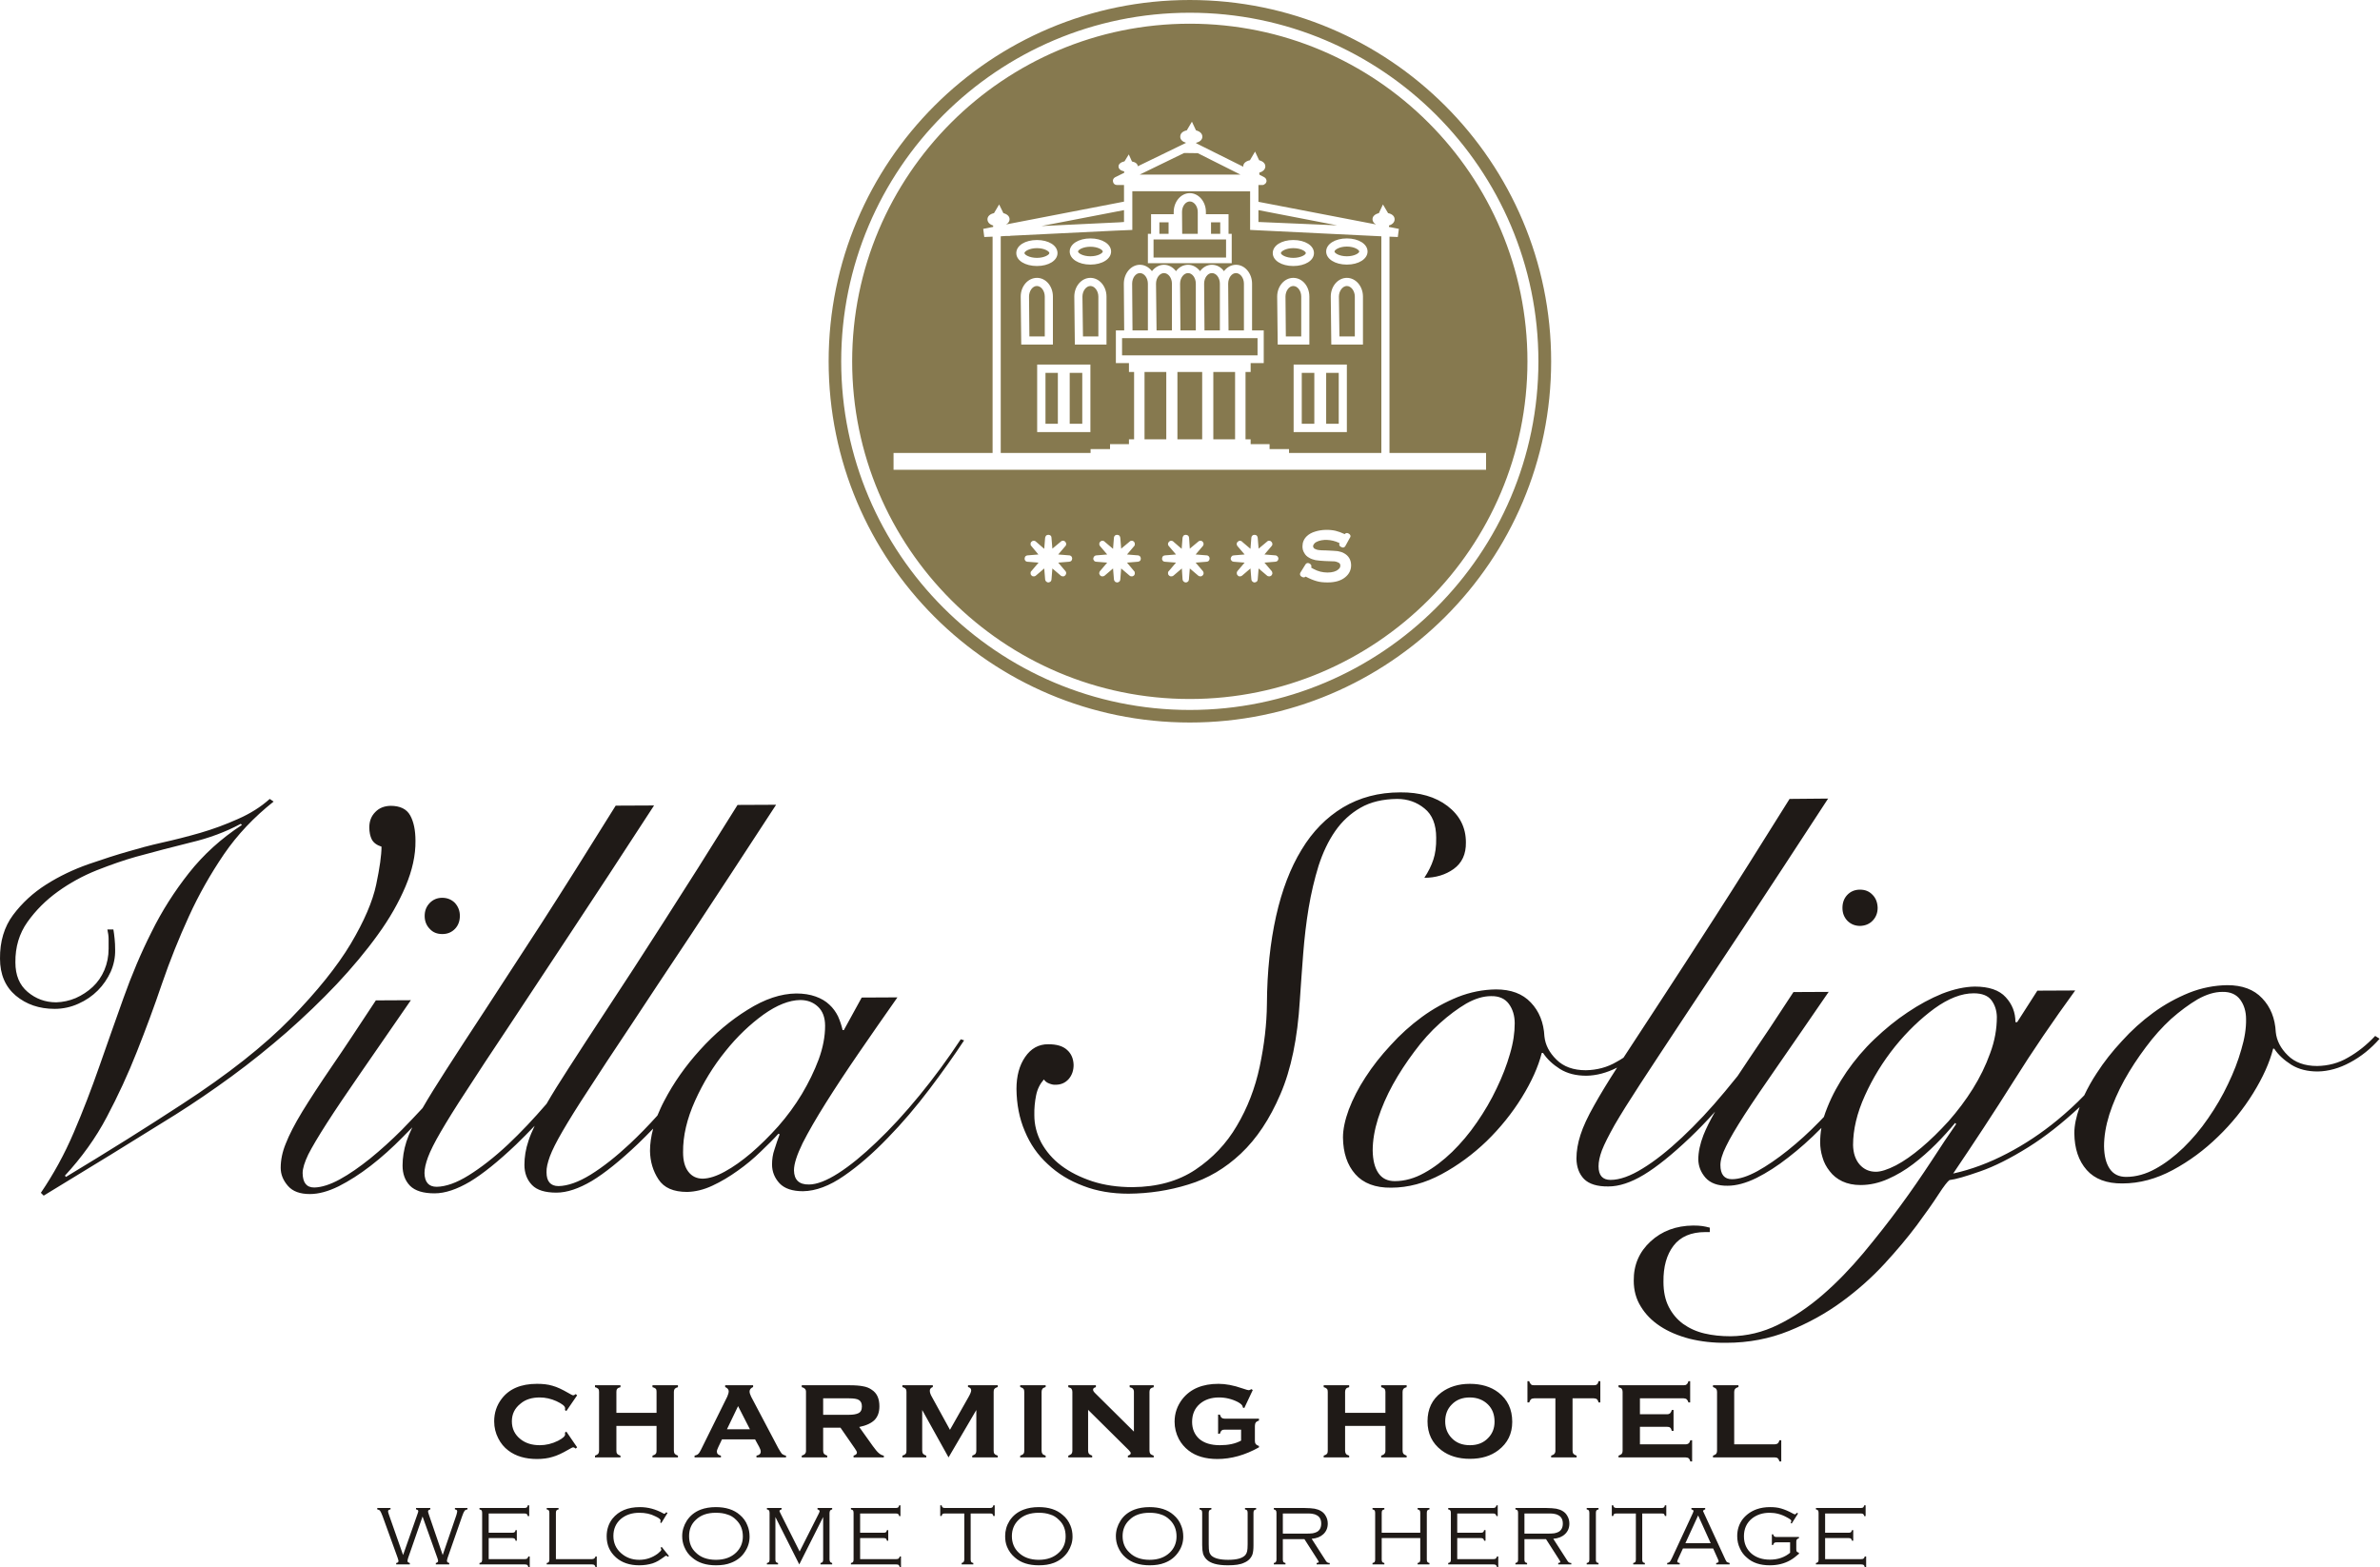
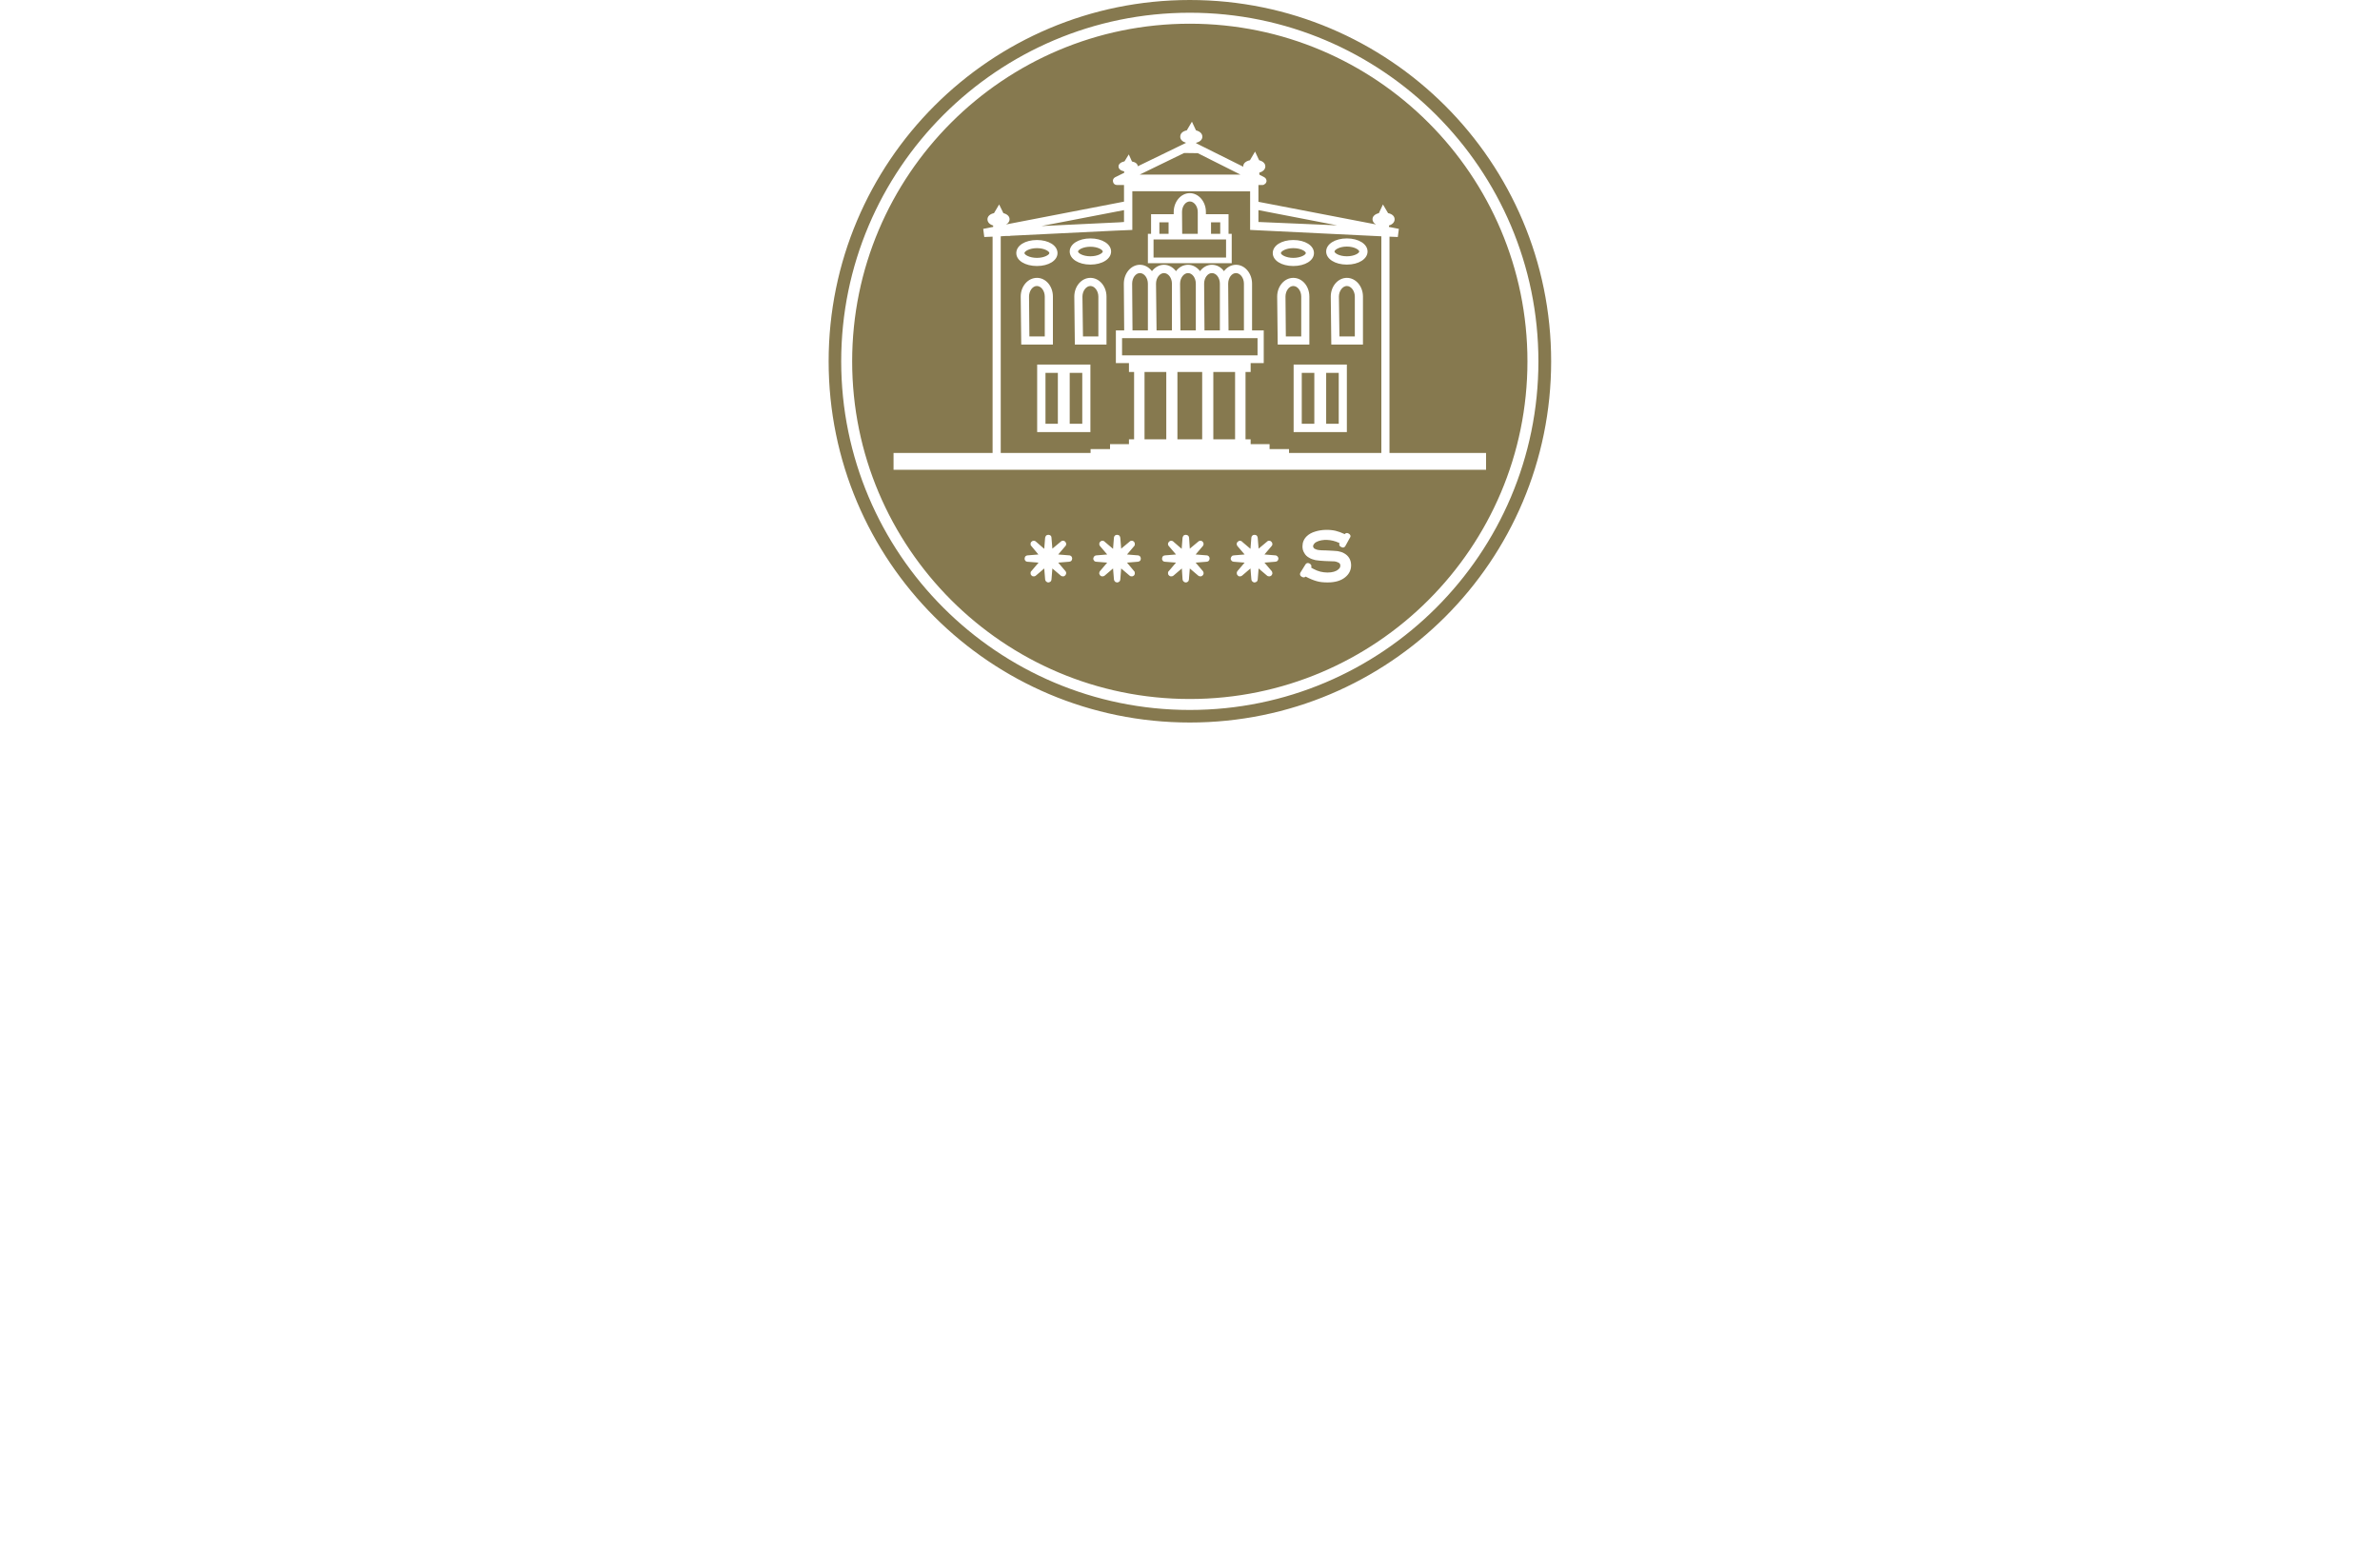
<svg xmlns="http://www.w3.org/2000/svg" width="1063" height="700" viewBox="0 0 1063 700" fill="none">
-   <path d="M188.725 677.317L182.327 695.723C182.09 696.434 182.011 696.908 182.011 697.224C182.011 697.619 182.327 697.935 183.038 698.093V698.725H176.955V698.093C177.587 698.014 177.982 697.698 177.982 697.224C177.982 696.987 177.824 696.434 177.587 695.723L170.872 677.159C170.398 675.895 170.003 675.105 169.766 674.789C169.529 674.473 169.055 674.236 168.502 674.157V673.525H174.427V674.157C173.637 674.236 173.321 674.552 173.321 675.105C173.321 675.263 173.479 675.816 173.795 676.764L180.036 694.538L186.276 676.764C186.671 675.737 186.829 675.105 186.829 674.947C186.829 674.552 186.434 674.236 185.802 674.157V673.525H192.201V674.157C191.49 674.315 191.174 674.631 191.174 675.105C191.174 675.263 191.332 675.816 191.648 676.764L197.731 694.538L203.814 676.764C204.051 675.895 204.209 675.342 204.209 675.026C204.209 674.552 203.893 674.236 203.182 674.157V673.525H208.79V674.157C208.158 674.236 207.684 674.473 207.447 674.868C207.21 675.184 206.816 675.974 206.421 677.159L199.943 695.723C199.706 696.434 199.627 696.908 199.627 697.145C199.627 697.619 199.943 697.935 200.654 698.093V698.725H194.65V698.093C195.361 697.935 195.677 697.619 195.677 697.145C195.677 696.987 195.598 696.513 195.361 695.881L188.725 677.317ZM122.21 358.012C113.441 364.964 106.016 372.785 100.012 381.553C94.008 390.401 88.794 399.565 84.371 409.281C79.947 418.919 75.918 428.951 72.363 439.3C68.887 449.569 65.096 459.76 61.146 469.714C57.196 479.746 52.693 489.463 47.716 498.863C42.739 508.343 36.42 517.033 28.994 525.09L29.468 525.643C39.106 519.797 48.19 514.268 56.722 508.896C65.254 503.524 73.469 498.31 81.29 493.176C101.829 479.825 118.023 467.028 129.873 454.862C141.722 442.697 150.649 431.558 156.653 421.526C162.656 411.414 166.448 402.566 168.028 395.062C169.608 387.557 170.398 381.869 170.398 378.157C168.265 377.446 166.843 376.419 166.053 374.918C165.342 373.496 164.947 371.679 164.947 369.546C164.947 366.781 165.816 364.49 167.633 362.673C169.371 360.856 171.662 359.987 174.427 359.908C178.693 359.908 181.616 361.33 183.196 364.174C184.775 367.018 185.565 370.81 185.565 375.55C185.644 381.948 184.143 388.742 181.142 395.852C178.14 402.961 174.032 410.229 168.739 417.497C163.525 424.765 157.364 432.111 150.412 439.537C143.381 446.963 135.956 454.072 128.056 461.024C120.156 467.897 111.941 474.532 103.409 480.773C94.877 487.014 86.504 492.702 78.367 497.836C68.729 503.761 59.171 509.765 49.533 515.69C39.896 521.614 29.942 527.697 19.514 534.017L18.25 532.753C23.938 524.379 28.836 515.453 32.944 505.815C37.052 496.257 40.843 486.382 44.398 476.191C47.953 466.08 51.508 455.889 55.142 445.778C58.776 435.587 62.884 425.792 67.623 416.391C72.284 406.911 77.893 398.143 84.371 389.927C90.848 381.711 98.748 374.523 108.07 368.44L107.517 367.966C100.723 371.6 93.297 374.365 85.24 376.261C77.261 378.236 69.124 380.368 60.751 382.659C55.379 384.16 49.533 386.214 43.292 388.663C36.973 391.191 31.206 394.351 25.834 398.222C20.462 402.093 15.96 406.595 12.247 411.809C8.613 416.944 6.796 422.948 6.875 429.82C6.875 435.587 8.692 439.932 12.326 443.013C15.96 446.094 20.225 447.674 25.123 447.674C28.046 447.595 30.969 446.963 33.813 445.778C36.657 444.514 39.185 442.855 41.397 440.801C43.608 438.747 45.346 436.219 46.61 433.296C47.874 430.294 48.506 427.134 48.506 423.738C48.506 422.079 48.506 420.578 48.506 419.314C48.506 417.971 48.269 416.628 47.953 415.127H50.639C50.876 416.391 51.034 417.813 51.192 419.314C51.35 420.736 51.429 422.395 51.429 424.212C51.508 427.608 50.797 430.926 49.454 434.007C48.032 437.088 46.136 439.932 43.687 442.381C41.239 444.83 38.395 446.805 34.998 448.306C31.68 449.806 28.125 450.596 24.412 450.596C17.54 450.596 11.773 448.622 7.033 444.672C2.372 440.722 0.002 435.192 0.002 428.161C-0.077 420.499 1.898 413.942 5.848 408.649C9.877 403.277 14.775 398.775 20.62 395.062C26.466 391.349 32.786 388.347 39.501 385.977C46.136 383.686 52.219 381.711 57.591 380.21C61.857 378.946 66.754 377.604 72.363 376.34C78.051 375.076 83.66 373.654 89.427 371.995C95.114 370.336 100.723 368.282 106.174 365.833C111.625 363.463 116.443 360.461 120.472 356.827L122.21 358.012ZM1062.82 463.947C1058.95 468.371 1054.53 471.926 1049.63 474.532C1044.81 477.139 1039.99 478.482 1035.17 478.561C1030.67 478.561 1026.72 477.613 1023.4 475.559C1020.17 473.505 1017.56 471.136 1015.74 468.371H1015.27C1013.69 474.611 1010.69 481.247 1006.34 488.278C1002 495.309 996.703 501.865 990.62 507.711C984.538 513.636 977.823 518.613 970.476 522.562C963.129 526.512 955.625 528.566 947.962 528.566C940.931 528.645 935.56 526.591 932.005 522.562C928.371 518.455 926.554 513.004 926.475 506.131C926.475 502.734 927.265 498.863 928.845 494.44C920.945 501.786 913.283 507.79 905.936 512.372C897.957 517.349 890.768 520.982 884.37 523.194C878.05 525.406 873.468 526.749 870.703 527.065C869.913 527.618 868.254 529.672 865.806 533.464C863.357 537.256 860.118 541.838 856.089 547.288C852.06 552.66 847.241 558.427 841.633 564.51C836.024 570.592 829.625 576.28 822.594 581.415C815.485 586.629 807.585 590.973 798.974 594.449C790.364 597.925 781.042 599.742 771.01 599.742C765.164 599.821 759.713 599.189 754.578 597.925C749.523 596.582 745.178 594.765 741.465 592.316C737.752 589.868 734.908 586.945 732.854 583.548C730.721 580.151 729.694 576.28 729.694 572.014C729.615 564.984 732.143 559.138 737.199 554.477C742.255 549.816 748.574 547.446 756.237 547.367C757.896 547.367 759.239 547.446 760.345 547.604C761.372 547.762 762.478 547.999 763.663 548.315V550.29H761.688C755.289 550.29 750.549 552.344 747.469 556.373C744.388 560.402 742.887 565.774 742.966 572.488C742.966 576.912 743.756 580.625 745.336 583.706C746.916 586.787 749.049 589.315 751.734 591.29C754.499 593.264 757.58 594.686 761.214 595.555C764.848 596.424 768.719 596.819 772.985 596.819C780.173 596.74 787.283 595.081 794.156 591.684C801.107 588.288 807.743 583.785 814.063 578.334C820.461 572.804 826.465 566.564 832.232 559.691C837.999 552.739 843.449 545.866 848.584 538.836C853.719 531.884 858.301 525.169 862.567 518.692C866.754 512.214 870.466 506.684 873.705 502.023L873.231 501.549C870.624 504.709 867.78 507.869 864.621 511.029C861.382 514.268 858.064 517.191 854.43 519.955C850.875 522.641 847.162 524.853 843.213 526.591C839.263 528.329 835.234 529.277 830.968 529.277C827.887 529.277 825.201 528.724 822.831 527.618C820.54 526.512 818.645 525.011 817.223 523.115C815.722 521.219 814.616 519.166 813.984 516.875C813.273 514.584 812.957 512.372 812.957 510.239C812.957 508.106 813.115 505.973 813.51 503.761L813.194 504.077C808.454 508.896 803.635 513.162 798.737 516.954C793.919 520.745 789.1 523.826 784.518 526.117C779.857 528.408 775.512 529.593 771.642 529.593C767.218 529.672 763.9 528.408 761.767 526.038C759.634 523.589 758.607 520.903 758.528 517.902C758.528 514.505 759.318 510.871 760.819 507C762.004 503.998 763.742 500.522 766.033 496.494C762.241 500.759 758.449 504.63 754.815 508.106C746.837 515.69 739.964 521.219 734.197 524.695C728.43 528.171 723.138 529.909 718.398 529.909C713.342 529.988 709.708 528.803 707.496 526.591C705.284 524.3 704.178 521.298 704.099 517.507C704.099 514.031 704.731 510.476 705.916 506.842C707.101 503.129 709.155 498.705 712.078 493.571C714.685 488.91 718.082 483.301 722.269 476.823C717.608 479.193 713.026 480.378 708.602 480.457C703.941 480.457 700.071 479.509 696.753 477.455C693.514 475.401 690.986 473.032 689.169 470.267H688.616C687.036 476.507 684.034 483.143 679.689 490.174C675.345 497.204 670.052 503.761 663.969 509.686C657.886 515.532 651.172 520.508 643.825 524.458C636.478 528.408 628.974 530.462 621.311 530.462C614.28 530.541 608.908 528.487 605.354 524.458C601.72 520.35 599.903 514.9 599.824 508.027C599.824 504.472 600.693 500.285 602.431 495.546C604.248 490.806 606.697 485.987 609.856 481.168C613.016 476.27 616.729 471.531 621.074 466.87C625.34 462.13 630.001 457.943 635.056 454.23C640.112 450.517 645.484 447.595 651.093 445.304C656.701 443.092 662.389 441.986 668.156 441.907C674.792 441.907 680.005 443.803 683.718 447.753C687.431 451.623 689.485 456.679 689.801 462.92C690.196 466.633 691.934 470.109 695.173 473.268C698.333 476.428 702.756 478.008 708.286 478.008C713.184 477.929 717.845 476.744 722.111 474.216C723.138 473.663 724.165 473.031 725.113 472.4C729.615 465.448 735.066 457.153 741.386 447.516C748.417 436.772 756.711 423.975 766.27 409.123C775.828 394.272 786.809 376.814 799.29 356.827L816.512 356.669C802.055 378.867 789.495 397.985 778.83 414.179C768.087 430.373 758.923 444.198 751.339 455.652C743.677 467.186 737.515 476.665 732.617 484.091C727.719 491.596 723.928 497.678 721.163 502.418C718.477 507.237 716.581 510.95 715.475 513.794C714.448 516.559 713.974 518.929 713.974 520.903C713.974 525.011 715.791 526.986 719.346 526.986C723.454 526.986 728.272 525.248 733.723 521.851C739.174 518.534 745.02 513.873 751.26 508.027C757.501 502.181 763.9 495.388 770.378 487.567C772.274 485.276 774.169 482.985 776.065 480.615C777.724 478.087 779.541 475.401 781.437 472.557C786.888 464.579 793.445 454.783 801.028 443.092L816.749 443.013C807.822 455.968 800.317 466.949 794.156 475.796C787.994 484.644 782.938 492.07 779.146 497.915C775.354 503.84 772.589 508.501 770.931 511.977C769.193 515.453 768.403 518.218 768.403 520.35C768.403 524.537 770.141 526.67 773.537 526.67C776.855 526.67 780.647 525.406 784.992 523.036C789.258 520.667 793.761 517.586 798.5 513.794C803.24 510.002 807.98 505.736 812.641 500.917L814.616 498.863C815.09 497.441 815.564 496.02 816.196 494.519C818.329 489.147 821.251 483.854 824.806 478.64C828.361 473.505 832.469 468.608 837.209 464.105C841.949 459.602 846.846 455.573 851.981 452.176C857.116 448.701 862.251 445.936 867.464 443.803C872.757 441.749 877.576 440.722 882 440.643C888.32 440.643 892.98 442.223 895.824 445.383C898.747 448.543 900.169 452.255 900.169 456.521H900.959L909.965 442.46L926.87 442.381C917.153 455.731 907.911 469.24 899.3 482.985C890.61 496.809 881.605 510.476 872.362 524.142C880.578 522.325 888.557 519.324 896.535 515.137C904.435 511.029 911.861 506.052 918.891 500.285C923.078 496.809 927.107 493.176 930.899 489.226C932.479 485.908 934.296 482.59 936.508 479.272C939.667 474.374 943.38 469.635 947.725 464.974C951.991 460.234 956.652 456.047 961.708 452.334C966.763 448.622 972.135 445.699 977.744 443.408C983.353 441.196 989.04 440.09 994.807 440.011C1001.44 440.011 1006.66 441.907 1010.37 445.857C1014.08 449.727 1016.14 454.783 1016.45 461.024C1016.85 464.737 1018.59 468.213 1021.82 471.373C1024.98 474.532 1029.41 476.112 1034.94 476.112C1039.84 476.033 1044.5 474.848 1048.76 472.321C1053.11 469.872 1057.14 466.633 1060.85 462.683L1062.82 463.947ZM939.746 511.977C939.825 516.243 940.615 519.561 942.274 522.009C943.933 524.458 946.382 525.643 949.621 525.643C954.045 525.643 958.469 524.379 962.734 522.009C967.079 519.64 971.187 516.48 975.216 512.609C979.166 508.738 982.879 504.393 986.275 499.416C989.672 494.519 992.674 489.384 995.123 484.17C997.651 478.956 999.626 473.821 1001.05 468.766C1002.55 463.789 1003.26 459.286 1003.18 455.178C1003.18 451.781 1002.31 448.859 1000.57 446.489C998.836 444.119 996.15 442.934 992.595 443.013C989.119 443.013 985.485 444.119 981.536 446.331C977.665 448.621 973.715 451.544 969.686 455.099C965.736 458.733 961.945 462.92 958.39 467.739C954.835 472.479 951.596 477.376 948.752 482.511C945.987 487.567 943.775 492.623 942.116 497.757C940.536 502.813 939.746 507.553 939.746 511.977ZM881.526 443.645C876.075 443.645 870.229 445.936 863.989 450.438C857.748 455.02 851.902 460.629 846.451 467.344C841.001 474.137 836.498 481.405 832.943 489.305C829.388 497.125 827.65 504.551 827.65 511.424C827.729 514.979 828.677 517.902 830.573 520.114C832.469 522.246 834.839 523.352 837.841 523.352C840.053 523.352 843.055 522.404 846.767 520.508C850.401 518.613 854.193 515.927 858.222 512.53C862.172 509.212 866.201 505.262 870.308 500.759C874.337 496.177 877.971 491.359 881.131 486.303C884.291 481.247 886.898 475.954 888.873 470.425C890.927 464.974 891.875 459.523 891.875 454.151C891.796 451.307 891.006 448.859 889.505 446.805C887.925 444.672 885.239 443.645 881.526 443.645ZM830.731 397.353C833.022 397.353 834.839 398.064 836.34 399.644C837.841 401.145 838.552 403.119 838.631 405.41C838.631 407.701 837.92 409.597 836.419 411.177C834.997 412.678 833.101 413.468 830.81 413.547C828.519 413.547 826.623 412.757 825.122 411.256C823.621 409.676 822.91 407.78 822.91 405.489C822.91 403.198 823.621 401.224 825.043 399.723C826.544 398.143 828.44 397.353 830.731 397.353ZM613.095 513.873C613.174 518.139 613.964 521.456 615.623 523.905C617.282 526.354 619.731 527.539 622.97 527.539C627.394 527.539 631.817 526.275 636.083 523.905C640.428 521.535 644.536 518.376 648.565 514.505C652.515 510.634 656.227 506.289 659.624 501.312C663.021 496.415 666.023 491.28 668.472 486.066C671 480.852 672.975 475.717 674.397 470.741C675.898 465.685 676.53 461.182 676.53 457.074C676.53 453.677 675.661 450.754 673.923 448.385C672.185 446.015 669.499 444.83 665.944 444.909C662.468 444.909 658.834 446.015 654.885 448.227C651.014 450.517 647.064 453.44 643.035 457.074C639.085 460.629 635.293 464.816 631.738 469.635C628.184 474.374 624.945 479.272 622.101 484.407C619.336 489.463 617.124 494.519 615.465 499.653C613.885 504.709 613.095 509.449 613.095 513.873ZM468.136 466.396C471.928 466.396 474.693 467.186 476.589 468.924C478.485 470.583 479.433 472.874 479.512 475.638C479.512 478.087 478.801 480.22 477.3 481.958C475.799 483.617 473.903 484.486 471.454 484.486C470.585 484.565 469.637 484.328 468.61 483.933C467.504 483.538 466.794 482.906 466.241 482.116C464.503 484.091 463.318 486.461 462.765 489.226C462.212 491.991 461.896 494.993 461.975 498.073C461.975 502.339 463.002 506.368 465.056 510.318C467.188 514.189 470.111 517.665 473.982 520.587C477.853 523.51 482.435 525.801 487.886 527.618C493.257 529.356 499.261 530.225 505.818 530.225C516.877 530.146 526.278 527.539 533.941 522.404C541.603 517.27 547.765 510.792 552.426 502.813C557.166 494.835 560.562 486.066 562.616 476.428C564.67 466.712 565.776 457.39 565.855 448.385C565.934 433.849 567.356 420.815 569.963 409.123C572.57 397.511 576.362 387.636 581.339 379.499C586.236 371.363 592.398 365.122 599.824 360.619C607.25 356.195 615.781 353.905 625.419 353.905C634.108 353.826 641.139 355.879 646.511 359.987C651.962 364.174 654.727 369.546 654.727 376.261C654.806 381.474 652.989 385.424 649.276 388.11C645.642 390.717 641.218 392.06 636.162 392.06C637.979 389.295 639.322 386.609 640.191 383.923C641.06 381.316 641.534 378.077 641.455 374.128C641.455 368.282 639.717 363.858 636.241 361.093C632.765 358.249 628.737 356.827 623.997 356.827C617.598 356.906 612.147 358.17 607.645 360.777C603.221 363.305 599.429 366.781 596.348 371.205C593.267 375.629 590.818 380.842 588.922 386.688C587.105 392.613 585.604 398.854 584.499 405.489C583.393 412.125 582.603 418.998 582.05 426.028C581.497 433.059 581.023 440.011 580.549 446.884C579.522 463.71 576.678 477.613 571.859 488.752C567.119 499.811 561.273 508.58 554.243 515.216C547.291 521.772 539.47 526.433 530.781 529.04C522.17 531.726 513.244 533.069 504.08 533.148C496.733 533.148 489.94 532.042 483.857 529.672C477.695 527.381 472.402 524.142 467.978 519.955C463.476 515.848 460.079 510.95 457.709 505.183C455.26 499.495 454.075 493.176 453.996 486.382C453.996 480.615 455.26 475.875 457.867 472.084C460.474 468.292 463.871 466.396 468.136 466.396ZM384.874 445.541L400.831 445.462C394.828 453.993 389.061 462.288 383.531 470.346C378.001 478.403 373.103 485.829 368.838 492.623C364.572 499.416 361.096 505.42 358.489 510.555C355.961 515.769 354.618 519.798 354.618 522.72C354.697 526.986 356.909 529.119 361.333 529.04C364.73 529.04 369.154 527.381 374.446 523.984C379.739 520.587 385.427 515.927 391.589 510.002C397.829 504.077 404.149 497.204 410.627 489.305C417.105 481.405 423.266 473.031 429.112 464.184L430.613 464.658C426.189 471.373 421.054 478.64 415.13 486.461C409.205 494.282 403.043 501.549 396.486 508.264C390.009 514.979 383.531 520.666 376.974 525.169C370.497 529.672 364.335 531.963 358.647 532.042C353.907 532.042 350.431 530.857 348.22 528.566C346.008 526.196 344.823 523.352 344.823 520.114C344.823 517.823 345.139 515.532 345.929 513.32C346.64 511.108 347.351 508.896 348.22 506.605L347.667 506.368C345.613 508.659 342.927 511.345 339.767 514.347C336.607 517.428 333.21 520.271 329.497 522.878C325.863 525.485 322.072 527.776 318.122 529.593C314.251 531.41 310.459 532.279 306.904 532.358C300.822 532.358 296.556 530.541 294.107 526.749C291.658 523.036 290.394 518.771 290.315 514.031C290.315 510.871 290.789 507.553 291.737 504.077C289.446 506.447 287.155 508.738 284.943 510.871C276.965 518.455 270.092 523.984 264.325 527.46C258.558 530.857 253.266 532.674 248.526 532.674C243.47 532.674 239.836 531.568 237.624 529.277C235.412 526.986 234.227 523.984 234.227 520.271C234.227 516.796 234.78 513.241 236.044 509.528C236.676 507.553 237.624 505.262 238.809 502.813C235.965 505.815 233.2 508.58 230.514 511.187C222.536 518.771 215.663 524.3 209.896 527.776C204.13 531.173 198.837 532.99 194.097 532.99C189.041 532.99 185.407 531.884 183.117 529.593C180.905 527.302 179.799 524.3 179.799 520.587C179.799 517.112 180.352 513.557 181.537 509.844C182.169 507.948 183.038 505.815 184.143 503.524C182.801 504.946 181.379 506.368 179.957 507.79C175.217 512.609 170.477 516.875 165.579 520.666C160.681 524.458 155.942 527.46 151.281 529.83C146.62 532.121 142.354 533.306 138.404 533.306C133.981 533.306 130.742 532.121 128.609 529.672C126.476 527.223 125.37 524.537 125.37 521.614C125.37 518.139 126.081 514.505 127.661 510.713C129.162 506.842 131.611 502.102 135.008 496.494C138.404 490.964 142.828 484.17 148.279 476.191C153.73 468.292 160.207 458.417 167.87 446.805L183.511 446.726C174.585 459.681 167.08 470.583 160.918 479.43C154.757 488.357 149.78 495.704 145.988 501.628C142.196 507.553 139.431 512.214 137.693 515.611C136.035 519.087 135.166 521.851 135.166 523.984C135.245 528.25 136.903 530.383 140.379 530.383C143.618 530.304 147.41 529.119 151.755 526.749C156.1 524.379 160.602 521.219 165.342 517.428C170.003 513.636 174.743 509.37 179.483 504.63C182.643 501.391 185.723 498.152 188.725 494.914C191.49 490.095 195.045 484.407 199.311 477.771C204.051 470.346 209.975 461.34 217.006 450.596C224.037 439.853 232.41 426.976 241.969 412.204C251.528 397.353 262.508 379.894 274.99 359.829L292.132 359.75C277.755 381.869 265.194 401.066 254.45 417.26C243.786 433.375 234.622 447.2 227.039 458.733C219.376 470.188 213.135 479.667 208.316 487.172C203.419 494.598 199.627 500.759 196.862 505.499C194.097 510.239 192.201 514.031 191.174 516.796C190.147 519.561 189.594 522.009 189.594 523.905C189.673 528.013 191.49 530.067 195.045 530.067C199.153 529.988 203.893 528.329 209.343 524.932C214.794 521.535 220.719 516.954 226.96 511.108C232.568 505.815 238.256 499.811 244.102 493.018C246.709 488.515 249.948 483.301 253.74 477.455C258.479 470.03 264.404 461.024 271.435 450.28C278.544 439.537 286.839 426.739 296.398 411.809C305.956 396.958 316.937 379.578 329.418 359.513L346.64 359.434C332.183 381.632 319.623 400.75 308.958 416.944C298.215 433.059 289.051 446.884 281.467 458.417C273.805 469.872 267.564 479.351 262.745 486.856C257.847 494.282 254.056 500.443 251.291 505.183C248.526 509.923 246.63 513.715 245.603 516.48C244.576 519.324 244.023 521.614 244.102 523.589C244.102 527.697 245.919 529.751 249.474 529.751C253.582 529.672 258.321 528.013 263.851 524.616C269.302 521.219 275.148 516.638 281.388 510.792C285.417 507 289.525 502.813 293.633 498.231C294.502 496.177 295.45 493.966 296.635 491.754C300.822 483.696 306.193 476.033 312.671 468.924C319.149 461.735 326.258 455.731 333.921 450.991C341.584 446.173 348.773 443.803 355.645 443.724C358.963 443.724 361.807 444.198 364.256 445.067C366.705 445.936 368.759 447.121 370.418 448.701C372.076 450.201 373.34 452.018 374.288 453.914C375.157 455.889 375.868 457.943 376.342 460.076H376.895L384.874 445.541ZM305.087 514.663C305.087 518.455 305.877 521.298 307.457 523.352C309.037 525.406 311.17 526.433 313.935 526.433C316.779 526.354 320.018 525.327 323.731 523.273C327.522 521.219 331.393 518.455 335.501 514.979C339.53 511.503 343.559 507.553 347.588 503.05C351.537 498.547 355.092 493.729 358.173 488.594C361.175 483.538 363.703 478.403 365.678 473.11C367.574 467.897 368.522 462.92 368.522 458.18C368.522 454.388 367.416 451.544 365.283 449.569C363.15 447.595 360.543 446.647 357.383 446.647C352.485 446.726 347.035 448.858 341.031 453.124C335.027 457.469 329.26 462.92 323.968 469.556C318.596 476.191 314.093 483.538 310.459 491.596C306.825 499.653 305.008 507.316 305.087 514.663ZM197.494 400.987C199.785 400.987 201.681 401.777 203.182 403.277C204.604 404.857 205.394 406.753 205.394 409.044C205.394 411.335 204.683 413.31 203.261 414.811C201.76 416.391 199.864 417.181 197.573 417.181C195.282 417.181 193.386 416.47 191.964 414.89C190.463 413.389 189.673 411.414 189.673 409.123C189.673 406.832 190.384 404.936 191.885 403.356C193.307 401.856 195.203 400.987 197.494 400.987ZM774.564 645.086H792.655C793.208 645.086 793.682 644.928 793.998 644.691C794.314 644.454 794.551 643.98 794.788 643.269H795.578V652.749H794.788C794.551 652.038 794.314 651.564 793.998 651.327C793.682 651.011 793.208 650.932 792.655 650.932H765.085V650.142C765.717 649.905 766.191 649.668 766.507 649.352C766.744 649.036 766.902 648.562 766.902 648.009V621.624C766.902 621.071 766.744 620.597 766.507 620.281C766.191 619.965 765.717 619.728 765.085 619.491V618.701H776.46V619.491C775.749 619.728 775.275 619.965 775.038 620.281C774.722 620.597 774.564 621.071 774.564 621.624V645.086ZM732.459 637.266V645.086H752.84C753.472 645.086 753.867 644.928 754.183 644.691C754.499 644.454 754.815 643.901 754.973 643.269H755.763V652.749H754.973C754.815 652.117 754.578 651.643 754.262 651.327C753.946 651.09 753.472 650.932 752.84 650.932H722.901V650.142C723.533 649.905 724.007 649.668 724.323 649.352C724.56 649.036 724.718 648.562 724.718 648.009V621.624C724.718 621.071 724.56 620.597 724.323 620.281C724.086 619.965 723.533 619.728 722.901 619.57V618.701H751.971C752.603 618.701 752.998 618.622 753.314 618.306C753.63 618.069 753.946 617.595 754.104 616.884H754.894V626.364H754.104C753.946 625.732 753.63 625.258 753.314 624.942C752.998 624.705 752.603 624.547 751.971 624.547H732.459V631.657H744.546C745.178 631.657 745.573 631.499 745.889 631.262C746.205 630.946 746.521 630.472 746.679 629.761H747.469V639.082H746.679C746.521 638.371 746.284 637.897 745.968 637.661C745.652 637.345 745.178 637.266 744.546 637.266H732.459ZM702.362 624.547V647.93C702.362 648.562 702.52 649.036 702.757 649.352C703.072 649.668 703.546 649.905 704.178 650.142V650.932H692.803V650.142C693.514 649.905 693.988 649.668 694.225 649.352C694.541 649.036 694.699 648.562 694.699 648.009V624.547H685.219C684.587 624.547 684.113 624.705 683.797 624.942C683.481 625.258 683.244 625.732 683.007 626.364H682.217V616.884H683.007C683.165 617.516 683.481 617.99 683.797 618.306C684.113 618.622 684.508 618.701 685.14 618.701H711.841C712.473 618.701 712.947 618.622 713.263 618.306C713.579 618.069 713.816 617.595 713.974 616.884H714.764V626.364H713.974C713.816 625.732 713.579 625.258 713.263 624.942C712.947 624.705 712.473 624.547 711.841 624.547H702.362ZM656.464 618.069C661.599 618.069 665.865 619.333 669.262 621.94C673.37 625.1 675.424 629.445 675.424 635.054C675.424 640.346 673.37 644.533 669.262 647.693C665.865 650.3 661.678 651.564 656.543 651.564C651.409 651.564 647.143 650.3 643.746 647.693C639.638 644.533 637.584 640.267 637.584 634.817C637.584 629.287 639.638 625.021 643.746 621.94C647.143 619.412 651.409 618.069 656.464 618.069ZM656.464 624.152C653.147 624.152 650.461 625.179 648.407 627.312C646.432 629.287 645.484 631.815 645.484 634.817C645.484 637.818 646.432 640.267 648.407 642.321C650.461 644.454 653.147 645.481 656.543 645.481C659.861 645.481 662.547 644.454 664.601 642.321C666.576 640.346 667.524 637.898 667.524 634.975C667.524 631.815 666.576 629.287 664.601 627.312C662.547 625.258 659.782 624.152 656.464 624.152ZM618.783 636.871H600.772V647.93C600.772 648.562 600.93 649.036 601.167 649.352C601.404 649.668 601.878 649.905 602.589 650.142V650.932H591.213V650.142C591.845 649.905 592.398 649.668 592.635 649.352C592.951 649.036 593.03 648.562 593.03 648.009V621.624C593.03 621.071 592.951 620.597 592.635 620.281C592.398 620.044 591.924 619.728 591.213 619.57V618.701H602.589V619.57C601.878 619.728 601.404 619.965 601.167 620.281C600.93 620.597 600.772 621.071 600.772 621.624V631.025H618.783V621.624C618.783 621.071 618.625 620.597 618.388 620.281C618.072 620.044 617.598 619.728 616.887 619.57V618.701H628.263V619.57C627.631 619.728 627.157 619.965 626.841 620.281C626.604 620.597 626.446 621.071 626.446 621.624V647.93C626.446 648.562 626.604 649.036 626.841 649.352C627.157 649.668 627.631 649.905 628.263 650.142V650.932H616.887V650.142C617.598 649.905 618.072 649.668 618.309 649.352C618.625 649.036 618.783 648.562 618.783 648.009V636.871ZM554.322 638.529H546.975C546.422 638.529 545.948 638.608 545.632 638.924C545.316 639.161 545.079 639.635 544.842 640.346H544.052V631.815H544.842C545.079 632.447 545.316 633 545.632 633.237C545.948 633.474 546.422 633.632 546.975 633.632H562.3V634.501C561.668 634.659 561.194 634.975 560.878 635.291C560.641 635.686 560.484 636.16 560.484 636.871V643.664C560.484 644.217 560.641 644.691 560.878 645.007C561.194 645.323 561.668 645.639 562.3 645.797V646.429C556.139 649.905 549.898 651.643 543.736 651.643C538.443 651.643 534.099 650.379 530.86 647.851C529.043 646.429 527.621 644.77 526.515 642.716C525.251 640.267 524.619 637.74 524.619 634.975C524.619 631.183 525.804 627.865 528.095 624.863C531.729 620.281 537.1 618.069 544.21 618.069C547.37 618.069 550.925 618.701 554.954 620.123C556.534 620.676 557.482 620.913 557.719 620.913C558.035 620.913 558.43 620.755 558.904 620.439L559.536 620.834L555.744 628.892L555.033 628.576V628.418C555.033 627.707 554.322 626.996 552.9 626.206C550.293 624.863 547.449 624.152 544.447 624.152C541.05 624.152 538.127 625.1 535.916 626.996C533.625 628.971 532.44 631.657 532.44 635.054C532.44 638.213 533.546 640.741 535.6 642.637C537.811 644.533 540.892 645.481 544.842 645.481C548.555 645.481 551.715 644.849 554.322 643.427V638.529ZM485.99 629.682V647.93C485.99 648.562 486.148 649.036 486.385 649.352C486.701 649.668 487.175 649.905 487.807 650.142V650.932H477.142V650.142C477.774 649.905 478.248 649.668 478.564 649.352C478.801 649.036 478.959 648.562 478.959 648.009V621.624C478.959 621.071 478.801 620.597 478.564 620.281C478.327 619.965 477.853 619.728 477.142 619.57V618.701H489.466V619.57C488.676 619.728 488.202 620.123 488.202 620.676C488.202 621.15 488.518 621.624 489.15 622.256L506.45 639.398V621.624C506.45 621.071 506.292 620.597 505.976 620.281C505.739 619.965 505.265 619.728 504.554 619.57V618.701H515.297V619.57C514.586 619.728 514.112 619.965 513.796 620.281C513.559 620.597 513.402 621.071 513.402 621.624V647.93C513.402 648.562 513.559 649.036 513.796 649.352C514.112 649.668 514.586 649.905 515.297 650.142V650.932H503.764V650.142C504.554 649.905 505.028 649.589 505.028 649.036C505.028 648.799 504.87 648.483 504.633 648.246C504.396 647.93 503.922 647.377 503.053 646.587L485.99 629.682ZM465.214 621.624V647.93C465.214 648.562 465.372 649.036 465.609 649.352C465.846 649.668 466.32 649.905 467.03 650.142V650.932H455.655V650.142C456.366 649.905 456.84 649.668 457.077 649.352C457.393 649.036 457.472 648.562 457.472 648.009V621.624C457.472 621.071 457.393 620.597 457.077 620.281C456.84 619.965 456.366 619.728 455.655 619.491V618.701H467.03V619.491C466.32 619.728 465.846 619.965 465.609 620.281C465.372 620.597 465.214 621.071 465.214 621.624ZM423.661 650.932L411.891 629.761V647.93C411.891 648.562 412.049 649.036 412.286 649.352C412.602 649.668 413.076 649.905 413.708 650.142V650.932H403.043V650.142C403.754 649.905 404.228 649.668 404.465 649.352C404.781 649.036 404.86 648.562 404.86 648.009V621.624C404.86 621.071 404.781 620.597 404.465 620.281C404.228 619.965 403.754 619.728 403.043 619.491V618.701H416.631V619.491C415.762 619.807 415.288 620.36 415.288 621.15C415.288 621.94 415.604 622.888 416.315 624.073L424.293 638.608L432.43 624.231C433.299 622.73 433.773 621.624 433.773 620.992C433.773 620.202 433.299 619.728 432.351 619.491V618.701H445.622V619.491C444.911 619.728 444.437 619.965 444.2 620.281C443.884 620.597 443.805 621.071 443.805 621.624V647.93C443.805 648.562 443.884 649.036 444.2 649.352C444.437 649.668 444.911 649.905 445.622 650.142V650.932H434.247V650.142C434.879 649.905 435.353 649.668 435.669 649.352C435.906 649.036 436.064 648.562 436.064 648.009V629.761L423.661 650.932ZM367.653 637.661V647.93C367.653 648.562 367.811 649.036 368.048 649.352C368.364 649.668 368.838 649.905 369.47 650.142V650.932H358.094V650.142C358.805 649.905 359.279 649.668 359.516 649.352C359.832 649.036 359.99 648.562 359.99 648.009V621.624C359.99 621.071 359.832 620.597 359.516 620.281C359.279 620.044 358.805 619.728 358.094 619.57V618.701H379.186C381.951 618.701 384.005 618.859 385.506 619.175C386.928 619.412 388.192 619.886 389.298 620.676C391.668 622.177 392.774 624.626 392.774 628.102C392.774 630.709 392.063 632.684 390.641 634.185C389.219 635.607 386.928 636.713 383.768 637.345L389.851 645.876C390.957 647.377 391.826 648.483 392.537 649.036C393.169 649.589 393.88 649.984 394.749 650.142V650.932H381.24V650.142C382.188 649.826 382.741 649.431 382.741 648.799C382.741 648.404 382.425 647.772 381.793 646.903L375.394 637.661H367.653ZM367.653 631.894H379.265C381.003 631.894 382.346 631.657 383.215 631.262C384.4 630.788 384.953 629.761 384.953 628.181C384.953 626.838 384.558 625.89 383.689 625.337C382.899 624.784 381.398 624.547 379.265 624.547H367.653V631.894ZM337.239 642.874H322.467L320.808 646.35C320.413 647.219 320.176 647.851 320.176 648.325C320.176 649.273 320.808 649.905 321.993 650.142V650.932H310.222V650.142C310.933 649.984 311.486 649.747 311.802 649.431C312.197 649.115 312.592 648.483 313.066 647.535L324.837 623.757C325.232 622.809 325.469 622.019 325.469 621.387C325.469 620.597 324.915 619.965 323.889 619.491V618.701H336.37V619.491C335.343 619.965 334.79 620.597 334.79 621.466C334.79 622.098 335.027 622.888 335.501 623.836L347.667 646.903C348.378 648.167 348.93 648.957 349.246 649.352C349.641 649.668 350.273 649.984 351.063 650.142V650.932H337.871V650.142C339.135 649.905 339.767 649.352 339.767 648.325C339.767 647.772 339.53 647.061 339.056 646.192L337.239 642.874ZM334.948 638.372L329.655 628.023L324.679 638.372H334.948ZM293.238 636.871H275.306V647.93C275.306 648.562 275.385 649.036 275.701 649.352C275.938 649.668 276.412 649.905 277.123 650.142V650.932H265.747V650.142C266.379 649.905 266.853 649.668 267.169 649.352C267.406 649.036 267.564 648.562 267.564 648.009V621.624C267.564 621.071 267.485 620.597 267.169 620.281C266.932 620.044 266.458 619.728 265.747 619.57V618.701H277.123V619.57C276.412 619.728 275.938 619.965 275.701 620.281C275.385 620.597 275.306 621.071 275.306 621.624V631.025H293.238V621.624C293.238 621.071 293.159 620.597 292.922 620.281C292.606 620.044 292.132 619.728 291.421 619.57V618.701H302.796V619.57C302.164 619.728 301.69 619.965 301.375 620.281C301.138 620.597 300.98 621.071 300.98 621.624V647.93C300.98 648.562 301.138 649.036 301.375 649.352C301.69 649.668 302.164 649.905 302.796 650.142V650.932H291.421V650.142C292.132 649.905 292.606 649.668 292.843 649.352C293.159 649.036 293.238 648.562 293.238 648.009V636.871ZM252.95 639.398L257.768 646.429L257.136 646.982C256.662 646.587 256.267 646.429 256.03 646.429C255.714 646.429 254.924 646.824 253.74 647.535C251.133 649.036 248.842 650.142 246.788 650.695C244.813 651.327 242.443 651.643 239.836 651.643C234.622 651.643 230.357 650.379 227.039 647.851C225.143 646.429 223.642 644.612 222.536 642.4C221.351 640.109 220.719 637.582 220.719 634.817C220.719 631.025 221.825 627.707 224.037 624.784C227.434 620.281 232.726 618.069 239.836 618.069C242.443 618.069 244.734 618.306 246.788 618.938C248.842 619.491 251.133 620.597 253.74 622.098C254.924 622.809 255.714 623.204 256.03 623.204C256.267 623.204 256.662 623.046 257.136 622.651L257.768 623.204L252.95 630.235L252.318 629.761C252.318 629.603 252.318 629.445 252.397 629.366C252.397 629.208 252.397 629.05 252.397 628.971C252.397 628.023 251.054 626.996 248.526 625.811C246.077 624.705 243.549 624.152 241.1 624.152C237.624 624.152 234.701 625.021 232.489 626.917C229.883 628.971 228.619 631.578 228.619 634.817C228.619 638.055 229.883 640.741 232.489 642.795C234.78 644.612 237.624 645.481 241.1 645.481C243.786 645.481 246.551 644.849 249.237 643.506C251.37 642.4 252.397 641.452 252.397 640.662C252.397 640.583 252.397 640.346 252.318 639.872L252.95 639.398ZM815.169 686.954V696.355H831.284C831.837 696.355 832.153 696.276 832.39 696.039C832.627 695.881 832.785 695.565 832.864 695.17H833.496V699.91H832.864C832.785 699.436 832.548 699.12 832.39 698.962C832.153 698.804 831.758 698.725 831.284 698.725H811.061V698.093C811.535 698.014 811.851 697.856 812.009 697.619C812.167 697.382 812.246 697.066 812.246 696.513V675.737C812.246 675.184 812.167 674.868 812.009 674.631C811.851 674.394 811.535 674.236 811.061 674.157V673.525H831.047C831.6 673.525 831.916 673.446 832.153 673.288C832.311 673.13 832.548 672.814 832.627 672.34H833.259V677.159H832.627C832.548 676.685 832.39 676.369 832.153 676.211C831.916 676.053 831.6 675.974 831.047 675.974H815.169V684.585H825.596C826.07 684.585 826.465 684.506 826.702 684.348C826.86 684.19 827.018 683.874 827.176 683.4H827.729V688.139H827.176C827.018 687.665 826.86 687.349 826.702 687.191C826.465 687.033 826.07 686.954 825.596 686.954H815.169ZM803.082 675.974L800.238 680.477L799.764 680.161C800.001 679.766 800.08 679.45 800.08 679.292C800.08 678.897 799.448 678.423 798.105 677.712C795.578 676.29 792.971 675.658 790.364 675.658C787.283 675.658 784.676 676.527 782.543 678.186C780.094 680.161 778.909 682.847 778.909 686.164C778.909 689.482 780.094 692.01 782.385 693.985C784.518 695.723 787.204 696.592 790.522 696.592C792.26 696.592 793.919 696.355 795.499 695.802C797.078 695.249 798.421 694.459 799.527 693.511V688.85H793.603C793.05 688.85 792.655 688.929 792.497 689.087C792.26 689.245 792.102 689.561 791.944 690.035H791.391V685.295H791.944C792.102 685.769 792.26 686.085 792.497 686.243C792.655 686.401 793.05 686.48 793.603 686.48H803.477V687.033C803.003 687.191 802.687 687.349 802.529 687.586C802.371 687.744 802.292 688.139 802.292 688.613V691.931C802.292 692.405 802.371 692.8 802.529 693.037C802.687 693.195 803.003 693.353 803.477 693.511V693.985C802.055 695.249 800.791 696.197 799.527 696.908C796.842 698.409 793.84 699.12 790.443 699.12C786.177 699.12 782.78 698.014 780.252 695.723C778.909 694.617 777.882 693.274 777.171 691.694C776.302 689.956 775.907 688.06 775.907 686.085C775.907 683.242 776.697 680.714 778.356 678.502C779.936 676.527 781.99 675.026 784.597 674.078C786.414 673.446 788.389 673.13 790.522 673.13C792.339 673.13 794.077 673.288 795.578 673.762C797.158 674.236 798.895 674.947 800.712 675.974C801.265 676.29 801.581 676.369 801.66 676.369C801.897 676.369 802.134 676.132 802.608 675.658L803.082 675.974ZM765.164 691.615H751.655L749.443 696.434C749.285 696.908 749.128 697.224 749.128 697.382C749.128 697.777 749.522 698.014 750.233 698.093V698.725H744.625V698.093C745.099 698.014 745.494 697.856 745.81 697.54C746.047 697.303 746.363 696.671 746.837 695.723L756.079 675.816C756.237 675.342 756.395 675.026 756.395 674.868C756.395 674.552 756.079 674.315 755.447 674.157V673.525H761.609V674.157C760.977 674.315 760.661 674.631 760.661 674.947C760.661 675.026 760.819 675.342 761.056 675.816L769.904 695.012C770.536 696.434 770.931 697.224 771.168 697.54C771.326 697.698 771.8 697.935 772.511 698.093V698.725H766.507V698.093C767.218 698.014 767.613 697.777 767.613 697.303C767.613 697.145 767.455 696.75 767.218 696.197L765.164 691.615ZM764.058 689.245L758.449 676.843L752.761 689.245H764.058ZM733.486 675.974V696.513C733.486 697.066 733.565 697.382 733.723 697.619C733.881 697.856 734.197 698.014 734.671 698.093V698.725H729.457V698.093C729.931 698.014 730.247 697.856 730.405 697.619C730.563 697.382 730.642 697.066 730.642 696.513V675.974H722.111C721.558 675.974 721.242 676.053 721.005 676.132C720.768 676.369 720.61 676.606 720.531 677.08H719.899V672.34H720.531C720.61 672.814 720.768 673.13 721.005 673.288C721.242 673.446 721.558 673.525 722.111 673.525H742.018C742.571 673.525 742.887 673.446 743.124 673.288C743.361 673.13 743.519 672.814 743.598 672.34H744.23V677.08H743.598C743.519 676.606 743.361 676.369 743.124 676.132C742.887 676.053 742.571 675.974 742.018 675.974H733.486ZM709.866 696.513V675.737C709.866 675.184 709.787 674.868 709.629 674.631C709.471 674.394 709.155 674.236 708.681 674.157V673.525H713.974V674.157C713.5 674.236 713.184 674.394 713.026 674.631C712.868 674.868 712.789 675.184 712.789 675.737V696.513C712.789 697.066 712.789 697.382 713.026 697.619C713.105 697.856 713.421 698.014 713.974 698.093V698.725H708.681V698.093C709.155 698.014 709.471 697.856 709.629 697.619C709.787 697.382 709.866 697.066 709.866 696.513ZM680.874 687.428V696.513C680.874 697.066 680.953 697.382 681.111 697.619C681.269 697.856 681.585 698.014 682.059 698.093V698.725H676.846V698.093C677.32 698.014 677.636 697.856 677.794 697.619C677.952 697.382 678.031 697.066 678.031 696.513V675.737C678.031 675.184 677.952 674.868 677.794 674.631C677.636 674.394 677.32 674.236 676.846 674.157V673.525H690.67C692.487 673.525 693.988 673.683 695.094 673.841C696.2 674.078 697.148 674.394 698.017 674.947C698.807 675.421 699.518 676.132 699.992 677.001C700.624 678.028 700.94 679.213 700.94 680.477C700.94 682.373 700.308 683.953 698.965 685.217C697.701 686.401 695.963 687.112 693.751 687.27L700.15 697.224C700.545 697.856 701.098 698.093 701.808 698.093V698.725H695.963V698.093C696.595 698.014 696.911 697.856 696.911 697.619C696.911 697.461 696.674 697.066 696.279 696.434L690.512 687.428H680.874ZM680.874 684.98H691.065C692.487 684.98 693.514 684.901 694.225 684.822C694.936 684.664 695.568 684.506 696.121 684.19C697.385 683.479 698.017 682.215 698.017 680.477C698.017 678.739 697.385 677.475 696.042 676.764C695.489 676.448 694.857 676.211 694.146 676.132C693.435 675.974 692.329 675.974 690.828 675.974H680.874V684.98ZM650.856 686.954V696.355H667.05C667.524 696.355 667.919 696.276 668.077 696.039C668.314 695.881 668.472 695.565 668.63 695.17H669.183V699.91H668.63C668.472 699.436 668.314 699.12 668.077 698.962C667.919 698.804 667.524 698.725 666.971 698.725H646.827V698.093C647.301 698.014 647.617 697.856 647.775 697.619C647.933 697.382 648.012 697.066 648.012 696.513V675.737C648.012 675.184 647.933 674.868 647.775 674.631C647.617 674.394 647.301 674.236 646.827 674.157V673.525H666.813C667.287 673.525 667.682 673.446 667.84 673.288C668.077 673.13 668.235 672.814 668.393 672.34H668.946V677.159H668.393C668.235 676.685 668.077 676.369 667.84 676.211C667.682 676.053 667.287 675.974 666.813 675.974H650.856V684.585H661.283C661.836 684.585 662.152 684.506 662.389 684.348C662.626 684.19 662.784 683.874 662.863 683.4H663.495V688.139H662.863C662.784 687.665 662.626 687.349 662.389 687.191C662.152 687.033 661.836 686.954 661.283 686.954H650.856ZM634.345 686.954H617.124V696.513C617.124 697.066 617.203 697.382 617.361 697.619C617.519 697.856 617.835 698.014 618.309 698.093V698.725H613.016V698.093C613.49 698.014 613.806 697.856 613.964 697.619C614.122 697.382 614.201 697.066 614.201 696.513V675.737C614.201 675.184 614.122 674.868 613.964 674.631C613.806 674.394 613.49 674.236 613.016 674.157V673.525H618.309V674.157C617.835 674.236 617.519 674.394 617.361 674.631C617.203 674.868 617.124 675.184 617.124 675.737V684.585H634.345V675.737C634.345 675.184 634.266 674.868 634.108 674.631C633.95 674.394 633.634 674.236 633.16 674.157V673.525H638.453V674.157C637.979 674.236 637.663 674.394 637.505 674.631C637.347 674.868 637.268 675.184 637.268 675.737V696.513C637.268 697.066 637.347 697.382 637.505 697.619C637.663 697.856 637.979 698.014 638.453 698.093V698.725H633.16V698.093C633.634 698.014 633.95 697.856 634.108 697.619C634.266 697.382 634.345 697.066 634.345 696.513V686.954ZM572.965 687.428V696.513C572.965 697.066 573.044 697.382 573.202 697.619C573.36 697.856 573.676 698.014 574.15 698.093V698.725H568.936V698.093C569.41 698.014 569.726 697.856 569.805 697.619C570.042 697.382 570.121 697.066 570.121 696.513V675.737C570.121 675.184 570.042 674.868 569.805 674.631C569.726 674.394 569.41 674.236 568.936 674.157V673.525H582.682C584.577 673.525 586.078 673.683 587.184 673.841C588.29 674.078 589.238 674.394 590.107 674.947C590.897 675.421 591.608 676.132 592.082 677.001C592.714 678.028 593.03 679.213 593.03 680.477C593.03 682.373 592.398 683.953 591.055 685.217C589.791 686.401 588.053 687.112 585.841 687.27L592.24 697.224C592.635 697.856 593.188 698.093 593.899 698.093V698.725H588.053V698.093C588.685 698.014 589.001 697.856 589.001 697.619C589.001 697.461 588.764 697.066 588.369 696.434L582.603 687.428H572.965ZM572.965 684.98H583.156C584.577 684.98 585.604 684.901 586.315 684.822C587.026 684.664 587.658 684.506 588.211 684.19C589.475 683.479 590.107 682.215 590.107 680.477C590.107 678.739 589.475 677.475 588.132 676.764C587.579 676.448 586.947 676.211 586.236 676.132C585.525 675.974 584.419 675.974 582.919 675.974H572.965V684.98ZM539.865 675.737V689.64C539.865 691.299 539.944 692.484 540.102 693.116C540.26 693.748 540.655 694.38 541.129 694.854C542.472 696.039 544.921 696.671 548.555 696.671C552.426 696.671 554.954 695.96 556.218 694.538C556.613 694.064 556.85 693.511 557.008 692.879C557.166 692.247 557.245 691.141 557.245 689.64V675.737C557.245 675.184 557.166 674.868 557.008 674.631C556.85 674.394 556.534 674.236 556.06 674.157V673.525H561.036V674.157C560.563 674.236 560.247 674.394 560.089 674.631C559.931 674.868 559.852 675.184 559.852 675.737V690.193C559.852 692.01 559.694 693.353 559.378 694.301C558.746 695.96 557.482 697.224 555.744 697.935C554.006 698.804 551.557 699.12 548.397 699.12C543.736 699.12 540.576 698.251 538.838 696.434C538.127 695.723 537.653 694.854 537.338 693.985C537.101 693.037 536.942 691.773 536.942 690.193V675.737C536.942 675.184 536.864 674.868 536.706 674.631C536.548 674.394 536.232 674.236 535.758 674.157V673.525H541.05V674.157C540.576 674.236 540.26 674.394 540.102 674.631C539.944 674.868 539.865 675.184 539.865 675.737ZM513.402 673.13C517.825 673.13 521.459 674.236 524.145 676.606C525.646 677.87 526.831 679.45 527.542 681.346C528.174 682.847 528.49 684.506 528.49 686.322C528.49 688.692 527.858 690.904 526.436 693.037C524.935 695.328 522.881 696.987 520.195 698.014C518.22 698.804 515.929 699.12 513.48 699.12C509.057 699.12 505.502 698.014 502.737 695.644C501.236 694.38 500.13 692.8 499.34 690.904C498.708 689.403 498.392 687.823 498.392 686.085C498.392 683.637 499.103 681.346 500.446 679.213C501.868 676.922 504.001 675.263 506.687 674.236C508.583 673.525 510.874 673.13 513.402 673.13ZM513.402 675.658C509.61 675.658 506.608 676.685 504.475 678.818C502.421 680.714 501.394 683.163 501.394 686.085C501.394 689.087 502.421 691.536 504.475 693.432C506.608 695.565 509.61 696.671 513.48 696.671C517.272 696.671 520.274 695.565 522.486 693.432C524.461 691.536 525.488 689.087 525.488 686.243C525.488 683.163 524.461 680.714 522.486 678.818C521.301 677.633 519.958 676.843 518.615 676.448C517.114 675.895 515.376 675.658 513.402 675.658ZM463.95 673.13C468.373 673.13 471.928 674.236 474.614 676.606C476.194 677.87 477.3 679.45 478.09 681.346C478.722 682.847 479.038 684.506 479.038 686.322C479.038 688.692 478.327 690.904 476.984 693.037C475.483 695.328 473.35 696.987 470.743 698.014C468.689 698.804 466.478 699.12 463.95 699.12C459.526 699.12 455.971 698.014 453.285 695.644C451.784 694.38 450.599 692.8 449.809 690.904C449.177 689.403 448.94 687.823 448.94 686.085C448.94 683.637 449.572 681.346 450.915 679.213C452.416 676.922 454.47 675.263 457.235 674.236C459.131 673.525 461.343 673.13 463.95 673.13ZM463.95 675.658C460.158 675.658 457.156 676.685 454.944 678.818C452.969 680.714 451.942 683.163 451.942 686.085C451.942 689.087 452.969 691.536 454.944 693.432C457.156 695.565 460.158 696.671 463.95 696.671C467.741 696.671 470.743 695.565 472.955 693.432C475.009 691.536 475.957 689.087 475.957 686.243C475.957 683.163 475.009 680.714 472.955 678.818C471.77 677.633 470.506 676.843 469.084 676.448C467.583 675.895 465.846 675.658 463.95 675.658ZM433.536 675.974V696.513C433.536 697.066 433.615 697.382 433.773 697.619C433.931 697.856 434.247 698.014 434.721 698.093V698.725H429.507V698.093C429.902 698.014 430.218 697.856 430.376 697.619C430.534 697.382 430.692 697.066 430.692 696.513V675.974H422.16C421.607 675.974 421.212 676.053 421.054 676.132C420.817 676.369 420.659 676.606 420.58 677.08H419.948V672.34H420.58C420.659 672.814 420.817 673.13 421.054 673.288C421.212 673.446 421.607 673.525 422.16 673.525H442.068C442.621 673.525 442.937 673.446 443.174 673.288C443.411 673.13 443.568 672.814 443.647 672.34H444.279V677.08H443.647C443.568 676.606 443.411 676.369 443.174 676.132C442.937 676.053 442.621 675.974 442.068 675.974H433.536ZM384.163 686.954V696.355H400.278C400.831 696.355 401.147 696.276 401.384 696.039C401.621 695.881 401.779 695.565 401.858 695.17H402.411V699.91H401.858C401.7 699.436 401.542 699.12 401.384 698.962C401.147 698.804 400.752 698.725 400.278 698.725H380.055V698.093C380.529 698.014 380.845 697.856 381.003 697.619C381.161 697.382 381.24 697.066 381.24 696.513V675.737C381.24 675.184 381.161 674.868 381.003 674.631C380.845 674.394 380.529 674.236 380.055 674.157V673.525H400.041C400.515 673.525 400.91 673.446 401.147 673.288C401.305 673.13 401.463 672.814 401.621 672.34H402.174V677.159H401.621C401.542 676.685 401.384 676.369 401.147 676.211C400.91 676.053 400.515 675.974 400.041 675.974H384.163V684.585H394.591C395.065 684.585 395.46 684.506 395.697 684.348C395.855 684.19 396.012 683.874 396.17 683.4H396.723V688.139H396.17C396.012 687.665 395.855 687.349 395.697 687.191C395.46 687.033 395.065 686.954 394.591 686.954H384.163ZM356.988 698.725L346.324 677.554V696.513C346.324 697.066 346.403 697.382 346.561 697.619C346.798 697.856 347.035 698.014 347.509 698.093V698.725H342.532V698.093C343.006 698.014 343.322 697.856 343.48 697.619C343.638 697.382 343.717 697.066 343.717 696.513V675.737C343.717 675.184 343.638 674.868 343.48 674.631C343.322 674.394 343.006 674.236 342.532 674.157V673.525H349.088V674.157C348.457 674.315 348.141 674.631 348.141 674.868C348.141 675.026 348.378 675.5 348.772 676.29L357.146 692.958L365.599 676.211C365.915 675.579 366.073 675.184 366.073 674.947C366.073 674.631 365.757 674.315 365.125 674.157V673.525H371.682V674.157C371.287 674.236 370.971 674.394 370.813 674.631C370.655 674.868 370.497 675.184 370.497 675.737V696.513C370.497 697.066 370.655 697.382 370.813 697.619C370.971 697.856 371.287 698.014 371.682 698.093V698.725H366.468V698.093C366.942 698.014 367.258 697.856 367.416 697.619C367.574 697.382 367.653 697.066 367.653 696.513V677.554L356.988 698.725ZM319.702 673.13C324.126 673.13 327.759 674.236 330.445 676.606C331.946 677.87 333.131 679.45 333.842 681.346C334.474 682.847 334.79 684.506 334.79 686.322C334.79 688.692 334.158 690.904 332.736 693.037C331.314 695.328 329.181 696.987 326.495 698.014C324.521 698.804 322.309 699.12 319.781 699.12C315.357 699.12 311.802 698.014 309.116 695.644C307.536 694.38 306.43 692.8 305.64 690.904C305.008 689.403 304.692 687.823 304.692 686.085C304.692 683.637 305.403 681.346 306.746 679.213C308.247 676.922 310.301 675.263 312.987 674.236C314.883 673.525 317.174 673.13 319.702 673.13ZM319.702 675.658C315.91 675.658 312.987 676.685 310.775 678.818C308.721 680.714 307.773 683.163 307.773 686.085C307.773 689.087 308.721 691.536 310.775 693.432C312.908 695.565 315.91 696.671 319.781 696.671C323.573 696.671 326.574 695.565 328.786 693.432C330.761 691.536 331.788 689.087 331.788 686.243C331.788 683.163 330.761 680.714 328.786 678.818C327.601 677.633 326.337 676.843 324.916 676.448C323.415 675.895 321.677 675.658 319.702 675.658ZM298.136 675.737L295.371 680.24L294.897 680.003C294.976 679.608 295.055 679.292 295.055 679.134C295.055 678.581 294.265 677.949 292.685 677.238C290.552 676.132 288.182 675.658 285.575 675.658C282.178 675.658 279.413 676.606 277.202 678.502C275.069 680.398 273.963 682.926 273.963 686.006C273.963 689.087 275.069 691.615 277.36 693.669C279.571 695.644 282.257 696.671 285.496 696.671C288.577 696.671 291.342 695.723 293.791 693.906C294.818 693.037 295.371 692.484 295.371 692.168C295.371 691.931 295.292 691.694 295.055 691.299L295.529 690.904L298.768 694.933L298.373 695.328C297.978 695.012 297.741 694.854 297.504 694.854C297.346 694.854 297.109 694.933 296.793 695.249C295.687 696.039 294.739 696.671 293.949 697.145C293.238 697.54 292.448 697.935 291.5 698.251C289.683 698.804 287.708 699.12 285.496 699.12C281.23 699.12 277.755 697.935 275.148 695.644C272.304 693.116 270.961 690.035 270.961 686.164C270.961 683.163 271.83 680.477 273.568 678.265C276.333 674.868 280.361 673.13 285.812 673.13C289.446 673.13 292.922 674.078 296.319 675.974C296.477 676.053 296.635 676.132 296.714 676.132C296.872 676.132 297.188 675.895 297.583 675.421L298.136 675.737ZM248.289 696.355H264.404C264.878 696.355 265.273 696.197 265.431 696.039C265.668 695.881 265.826 695.644 265.984 695.17H266.537V699.91H265.984C265.826 699.436 265.668 699.12 265.431 698.962C265.273 698.804 264.878 698.725 264.404 698.725H244.181V698.093C244.734 698.014 244.971 697.856 245.129 697.619C245.287 697.382 245.366 697.066 245.366 696.513V675.737C245.366 675.184 245.287 674.868 245.129 674.631C244.971 674.394 244.655 674.236 244.181 674.157V673.525H249.474V674.157C249 674.236 248.684 674.394 248.526 674.631C248.368 674.868 248.289 675.184 248.289 675.737V696.355ZM218.27 686.954V696.355H234.385C234.938 696.355 235.254 696.276 235.491 696.039C235.728 695.881 235.886 695.565 235.965 695.17H236.597V699.91H235.965C235.886 699.436 235.728 699.12 235.491 698.962C235.254 698.804 234.938 698.725 234.385 698.725H214.162V698.093C214.715 698.014 215.031 697.856 215.11 697.619C215.268 697.382 215.347 697.066 215.347 696.513V675.737C215.347 675.184 215.268 674.868 215.11 674.631C214.952 674.394 214.636 674.236 214.162 674.157V673.525H234.148C234.701 673.525 235.017 673.446 235.254 673.288C235.491 673.13 235.649 672.814 235.728 672.34H236.36V677.159H235.728C235.649 676.685 235.491 676.369 235.254 676.211C235.017 676.053 234.701 675.974 234.148 675.974H218.27V684.585H228.698C229.172 684.585 229.567 684.506 229.804 684.348C230.041 684.19 230.199 683.874 230.278 683.4H230.83V688.139H230.278C230.199 687.665 230.041 687.349 229.804 687.191C229.567 687.033 229.172 686.954 228.698 686.954H218.27Z" fill="#1F1A17" />
  <path d="M468.689 113.044C468.689 112.254 466.477 110.832 463.16 110.832C459.763 110.832 457.551 112.254 457.551 113.044C457.551 113.755 459.763 115.177 463.16 115.177C466.477 115.177 468.689 113.755 468.689 113.044ZM525.883 196.228H536.942V166.13H525.883V196.228ZM541.919 196.228H551.636V166.13H541.919V196.228ZM463.081 127.738C461.185 127.738 459.605 129.949 459.605 132.477L459.763 150.252H466.635V132.477C466.635 129.949 465.056 127.738 463.081 127.738ZM487.017 127.738C485.121 127.738 483.462 129.949 483.462 132.477L483.699 150.252H490.571V132.477C490.571 129.949 488.912 127.738 487.017 127.738ZM483.383 166.525H477.774V189.276H483.383V166.525ZM466.951 189.276H472.481V166.525H466.951V189.276ZM487.017 110.2C483.62 110.2 481.487 111.622 481.487 112.333C481.487 113.044 483.62 114.466 487.017 114.466C490.413 114.466 492.546 113.044 492.546 112.333C492.546 111.622 490.413 110.2 487.017 110.2ZM502.026 99.141V93.848L465.135 100.958L499.972 99.299L502.026 99.141ZM501.157 158.704H561.668V151.042H501.157V158.704ZM534.968 68.411L528.885 68.332L509.057 77.97H554.006L534.968 68.411ZM562.063 93.848V99.141L597.217 100.642L562.063 93.848ZM523.434 126.711C523.434 124.104 521.775 121.971 519.879 121.971C517.983 121.971 516.324 124.104 516.324 126.711L516.561 147.566H523.434V126.711ZM555.586 126.711C555.586 124.104 553.927 121.971 552.031 121.971C550.135 121.971 548.555 124.104 548.555 126.711L548.713 147.566H555.586V126.711ZM544.842 126.711C544.842 124.104 543.262 121.971 541.287 121.971C539.391 121.971 537.811 124.104 537.811 126.711L537.969 147.566H544.842V126.711ZM534.099 126.711C534.099 124.104 532.519 121.971 530.623 121.971C528.727 121.971 527.068 124.104 527.068 126.711L527.226 147.566H534.099V126.711ZM512.69 126.711C512.69 124.104 511.032 121.971 509.136 121.971C507.24 121.971 505.66 124.104 505.66 126.711L505.818 147.566H512.69V126.711ZM511.19 196.228H520.906V166.13H511.19V196.228ZM521.933 99.299H517.825V104.434H521.933V99.299ZM601.562 114.466C604.959 114.466 607.092 113.044 607.092 112.333C607.092 111.622 604.959 110.121 601.562 110.121C598.165 110.121 596.032 111.622 596.032 112.333C596.032 113.044 598.165 114.466 601.562 114.466ZM597.928 166.525H592.319V189.276H597.928V166.525ZM587.026 166.525H581.418V189.276H587.026V166.525ZM601.562 127.738C599.666 127.738 598.007 129.949 598.007 132.477L598.244 150.252H605.117V132.477C605.117 129.949 603.458 127.738 601.562 127.738ZM577.626 127.738C575.73 127.738 574.15 129.949 574.15 132.477L574.308 150.252H581.181V132.477C581.181 129.949 579.601 127.738 577.626 127.738ZM577.626 115.177C581.023 115.177 583.235 113.755 583.235 113.044C583.235 112.254 581.023 110.832 577.626 110.832C574.308 110.832 572.096 112.254 572.096 113.044C572.096 113.755 574.308 115.177 577.626 115.177ZM531.413 0C442.304 0 370.102 72.282 370.102 161.39C370.102 250.498 442.304 322.701 531.413 322.701C620.521 322.701 692.803 250.498 692.803 161.39C692.803 72.282 620.521 0 531.413 0ZM531.413 317.093C445.543 317.093 375.71 247.26 375.71 161.39C375.71 75.521 445.543 5.688 531.413 5.688C617.282 5.688 687.115 75.521 687.115 161.39C687.115 247.26 617.282 317.093 531.413 317.093ZM531.413 10.586C448.229 10.586 380.608 78.207 380.608 161.39C380.608 244.574 448.229 312.195 531.413 312.195C614.596 312.195 682.217 244.574 682.217 161.39C682.217 78.207 614.596 10.586 531.413 10.586ZM478.485 250.498C478.248 250.735 477.853 250.893 477.458 250.893L472.639 251.288L475.878 255.08C475.957 255.159 476.036 255.317 476.115 255.475C476.194 255.633 476.194 255.87 476.194 256.028C476.194 256.186 476.115 256.423 476.036 256.581C475.957 256.739 475.878 256.897 475.799 256.976C475.641 257.134 475.404 257.292 475.246 257.371C475.009 257.45 474.614 257.45 474.377 257.371C474.14 257.371 473.903 257.213 473.745 257.055L470.032 253.895L469.637 258.793C469.637 259.109 469.479 259.425 469.321 259.662C469.084 259.899 468.61 260.136 468.294 260.136H468.215C467.82 260.136 467.425 259.899 467.188 259.662C466.951 259.425 466.793 259.03 466.793 258.714L466.398 253.895L462.607 257.134C462.607 257.134 462.291 257.371 462.212 257.371C461.896 257.45 461.501 257.45 461.185 257.371C461.106 257.292 460.948 257.213 460.869 257.134C460.79 257.134 460.79 257.055 460.711 257.055C460.632 256.976 460.474 256.739 460.395 256.581C460.316 256.502 460.316 256.423 460.316 256.265C460.316 256.186 460.316 255.633 460.316 255.554C460.395 255.317 460.553 255.159 460.711 255.001L463.871 251.288L458.894 250.893C458.657 250.893 458.42 250.814 458.183 250.656L458.104 250.577C458.025 250.498 457.946 250.498 457.946 250.419C457.709 250.182 457.63 249.866 457.63 249.55C457.63 249.234 457.788 248.681 458.025 248.444C458.262 248.207 458.657 248.049 458.973 248.049L463.792 247.654L460.632 243.863C460.553 243.784 460.316 243.468 460.316 243.389C460.316 243.31 460.316 242.994 460.316 242.994C460.316 242.836 460.316 242.678 460.316 242.599C460.395 242.441 460.474 242.283 460.474 242.204C460.553 242.046 460.632 242.046 460.711 241.967C460.869 241.809 460.948 241.73 461.106 241.651C461.343 241.493 461.817 241.493 462.133 241.572C462.37 241.651 462.607 241.809 462.844 242.046L466.398 245.127L466.793 240.15C466.872 239.834 467.03 239.518 467.188 239.281C467.82 238.649 468.926 238.807 469.4 239.36C469.558 239.597 469.637 239.992 469.637 240.229L470.032 245.048L473.824 241.888C473.982 241.73 474.14 241.651 474.298 241.572C474.535 241.493 475.009 241.493 475.246 241.572C475.404 241.651 475.562 241.809 475.72 241.888C475.878 242.046 476.036 242.283 476.115 242.441C476.115 242.599 476.194 242.757 476.194 242.994C476.194 243.073 476.194 243.31 476.115 243.468C476.036 243.626 475.957 243.863 475.799 243.942L472.639 247.654L477.616 248.049C477.932 248.049 478.327 248.286 478.564 248.523C478.722 248.76 478.88 249.155 478.88 249.392C478.88 249.866 478.722 250.261 478.485 250.498ZM509.136 250.498C508.899 250.735 508.504 250.893 508.188 250.893L503.369 251.288L506.529 255.08C506.687 255.159 506.766 255.317 506.766 255.475C506.845 255.633 506.845 255.87 506.845 256.028C506.845 256.186 506.845 256.423 506.766 256.581C506.687 256.739 506.608 256.897 506.529 256.976C506.371 257.134 506.134 257.292 505.897 257.371C505.66 257.45 505.265 257.45 505.028 257.371C504.87 257.371 504.633 257.213 504.475 257.055L500.762 253.895L500.367 258.793C500.367 259.109 500.209 259.425 500.051 259.662C499.814 259.899 499.34 260.136 498.945 260.136H498.866C498.55 260.136 498.076 259.899 497.918 259.662C497.681 259.425 497.523 259.03 497.523 258.714L497.128 253.895L493.336 257.134C493.257 257.134 492.941 257.371 492.862 257.371C492.625 257.45 492.151 257.45 491.914 257.371C491.756 257.292 491.677 257.213 491.519 257.134L491.44 257.055C491.361 256.976 491.124 256.739 491.124 256.581C491.045 256.502 491.045 256.423 490.966 256.265C490.966 256.186 490.966 255.633 491.045 255.554C491.124 255.317 491.203 255.159 491.361 255.001L494.521 251.288L489.623 250.893C489.386 250.893 489.07 250.814 488.912 250.656C488.833 250.656 488.834 250.577 488.755 250.577C488.755 250.498 488.675 250.498 488.675 250.419C488.439 250.182 488.281 249.866 488.281 249.55C488.281 249.234 488.518 248.681 488.755 248.444C488.991 248.207 489.387 248.049 489.702 248.049L494.521 247.654L491.282 243.863C491.203 243.784 491.045 243.468 491.045 243.389C491.045 243.31 490.966 242.994 490.966 242.994C490.966 242.836 491.045 242.678 491.045 242.599C491.045 242.441 491.124 242.283 491.203 242.204C491.282 242.046 491.282 242.046 491.44 241.967C491.519 241.809 491.677 241.73 491.835 241.651C492.072 241.493 492.546 241.493 492.783 241.572C493.099 241.651 493.336 241.809 493.494 242.046L497.128 245.127L497.523 240.15C497.523 239.834 497.681 239.518 497.918 239.281C498.471 238.649 499.656 238.807 500.051 239.36C500.209 239.597 500.367 239.992 500.367 240.229L500.762 245.048L504.554 241.888C504.633 241.73 504.87 241.651 505.028 241.572C505.265 241.493 505.66 241.493 505.897 241.572C506.055 241.651 506.292 241.809 506.45 241.888C506.529 242.046 506.687 242.283 506.766 242.441C506.845 242.599 506.845 242.757 506.845 242.994C506.845 243.073 506.845 243.31 506.845 243.468C506.766 243.626 506.608 243.863 506.529 243.942L503.369 247.654L508.267 248.049C508.583 248.049 508.978 248.286 509.215 248.523C509.373 248.76 509.531 249.155 509.531 249.392C509.531 249.866 509.452 250.261 509.136 250.498ZM539.865 250.498C539.628 250.735 539.233 250.893 538.917 250.893L534.02 251.288L537.258 255.08C537.337 255.238 537.495 255.396 537.495 255.633C537.574 255.712 537.574 255.87 537.574 256.028C537.574 256.107 537.574 256.265 537.495 256.423C537.416 256.66 537.337 256.818 537.179 256.976C537.021 257.134 536.784 257.292 536.626 257.371C536.389 257.45 535.994 257.45 535.757 257.371C535.521 257.371 535.284 257.213 535.126 257.055L531.413 253.895L531.018 258.793C531.018 259.109 530.86 259.425 530.702 259.662C530.465 259.899 530.07 260.136 529.675 260.136H529.596C529.201 260.136 528.806 259.899 528.569 259.662C528.332 259.425 528.174 259.03 528.174 258.714L527.858 253.895L524.066 257.134C523.987 257.134 523.671 257.371 523.592 257.371C523.276 257.45 522.881 257.45 522.644 257.371C522.486 257.292 522.328 257.213 522.249 257.134C522.17 257.055 522.091 257.055 522.012 256.897C522.012 256.897 521.854 256.66 521.775 256.581C521.775 256.502 521.696 256.423 521.696 256.265C521.696 256.186 521.696 255.633 521.696 255.554C521.775 255.317 521.933 255.159 522.091 255.001L525.251 251.288L520.274 250.893C520.037 250.893 519.8 250.814 519.563 250.656L519.484 250.577C519.405 250.498 519.405 250.498 519.326 250.419C519.089 250.182 519.01 249.866 519.01 249.55C519.01 249.234 519.168 248.681 519.405 248.444C519.642 248.207 520.037 248.049 520.353 248.049L525.251 247.654L522.012 243.863C521.933 243.784 521.775 243.468 521.696 243.389C521.696 243.31 521.696 242.994 521.696 242.994C521.696 242.836 521.696 242.678 521.696 242.599C521.775 242.441 521.854 242.283 521.933 242.204C522.012 242.125 522.407 241.73 522.486 241.651C522.802 241.493 523.197 241.493 523.513 241.572C523.75 241.651 524.066 241.809 524.224 242.046L527.779 245.127L528.174 240.15C528.253 239.834 528.411 239.518 528.569 239.281C529.201 238.649 530.307 238.807 530.781 239.36C530.939 239.597 531.097 239.992 531.097 240.229L531.413 245.048L535.205 241.888C535.363 241.73 535.521 241.651 535.757 241.572C535.994 241.493 536.389 241.493 536.626 241.572C536.784 241.651 537.021 241.809 537.1 241.888C537.258 242.046 537.495 242.362 537.495 242.599C537.574 242.678 537.574 242.836 537.574 242.994C537.574 243.152 537.495 243.468 537.416 243.626C537.337 243.705 537.258 243.863 537.179 243.942L534.02 247.654L538.996 248.049C539.312 248.049 539.707 248.286 539.944 248.523C540.102 248.76 540.26 249.155 540.26 249.392C540.26 249.866 540.102 250.261 539.865 250.498ZM570.595 250.498C570.358 250.735 569.884 250.893 569.568 250.893L564.749 251.288L567.988 255.08C568.067 255.238 568.225 255.396 568.225 255.633C568.225 255.712 568.304 255.87 568.304 256.028C568.304 256.186 568.225 256.423 568.146 256.581C568.067 256.739 567.988 256.897 567.909 256.976C567.751 257.134 567.514 257.292 567.277 257.371C567.119 257.45 566.724 257.45 566.487 257.371C566.25 257.371 566.013 257.213 565.855 257.055L562.142 253.895L561.747 258.793C561.747 259.109 561.589 259.425 561.431 259.662C561.194 259.899 560.72 260.136 560.404 260.136H560.247C559.931 260.136 559.536 259.899 559.299 259.662C559.062 259.425 558.904 259.03 558.904 258.714L558.509 253.895L554.717 257.134C554.638 257.134 554.322 257.371 554.243 257.371C554.006 257.45 553.611 257.45 553.295 257.371C553.137 257.292 553.058 257.292 552.979 257.134C552.9 257.134 552.821 257.055 552.821 256.976C552.742 256.897 552.584 256.739 552.505 256.581C552.426 256.502 552.426 256.423 552.426 256.265C552.426 256.186 552.347 255.633 552.426 255.554C552.505 255.317 552.663 255.159 552.742 255.001L555.902 251.288L551.004 250.893C550.688 250.893 550.214 250.656 550.056 250.419C549.819 250.182 549.661 249.787 549.661 249.55C549.661 249.234 549.898 248.681 550.135 248.444C550.293 248.207 550.767 248.049 551.083 248.049L555.902 247.654L552.663 243.863C552.663 243.784 552.426 243.468 552.426 243.389C552.426 243.31 552.347 242.994 552.347 242.994C552.347 242.836 552.426 242.678 552.426 242.599C552.426 242.441 552.505 242.283 552.584 242.204C552.742 242.125 553.137 241.73 553.216 241.651C553.453 241.493 553.927 241.493 554.164 241.572C554.48 241.651 554.717 241.809 554.875 242.046L558.509 245.127L558.904 240.15C558.904 239.834 559.062 239.518 559.299 239.281C559.852 238.649 561.036 238.807 561.431 239.36C561.589 239.597 561.747 239.992 561.747 240.229L562.142 245.048L565.934 241.888C566.013 241.73 566.25 241.651 566.408 241.572C566.645 241.493 567.04 241.493 567.277 241.572C567.514 241.651 567.751 241.809 567.909 242.046C568.067 242.125 568.146 242.362 568.225 242.599C568.225 242.678 568.304 242.836 568.304 242.994C568.304 243.073 568.225 243.31 568.225 243.468C568.146 243.626 567.988 243.863 567.909 243.942L564.749 247.654L569.647 248.049C569.963 248.049 570.358 248.286 570.595 248.523C570.753 248.681 570.99 249.155 570.99 249.392C570.99 249.866 570.832 250.182 570.595 250.498ZM600.693 257.924C598.797 259.425 596.19 260.136 592.951 260.136C591.134 260.136 589.475 259.978 588.132 259.583C586.71 259.188 585.13 258.556 583.314 257.608C583.235 257.529 583.234 257.529 583.155 257.529C582.761 257.924 582.129 258.003 581.576 257.687L581.181 257.45C580.628 257.134 580.47 256.344 580.786 255.791L583.077 252.078C583.393 251.525 584.103 251.288 584.735 251.604L585.13 251.841C585.683 252.236 585.92 252.868 585.604 253.5C585.841 253.658 586.157 253.816 586.71 254.132C587.737 254.685 588.764 255.08 589.712 255.317C590.739 255.554 591.766 255.712 592.872 255.712C595.084 255.712 596.743 255.238 597.77 254.29C598.402 253.816 598.639 253.263 598.639 252.631C598.639 251.999 598.481 251.446 597.296 251.051C596.901 250.893 596.506 250.814 596.111 250.735C595.558 250.735 594.136 250.656 591.766 250.577C590.028 250.498 588.606 250.34 587.579 250.182C586.552 249.945 585.525 249.629 584.656 249.076C583.787 248.602 582.998 247.891 582.524 246.944C581.971 246.075 581.734 245.127 581.734 244.021C581.734 242.283 582.366 240.703 583.708 239.439C584.656 238.57 585.841 237.859 587.5 237.385C590.265 236.516 593.741 236.437 596.506 237.069C597.77 237.385 599.113 237.859 600.614 238.57C600.93 238.096 601.562 237.938 602.115 238.175L602.51 238.412C602.826 238.57 602.984 238.807 603.142 239.123C603.221 239.439 603.221 239.834 602.984 240.071L600.851 243.942C600.535 244.495 599.824 244.732 599.271 244.416L598.797 244.179C598.244 243.942 598.007 243.231 598.244 242.678L598.323 242.599C598.244 242.52 598.165 242.52 598.007 242.441C594.689 240.861 590.581 240.703 587.974 242.046C587.5 242.283 587.105 242.599 586.868 242.994C586.631 243.31 586.473 243.626 586.473 243.942C586.473 244.179 586.552 244.416 586.71 244.653C586.947 244.969 587.105 245.127 587.421 245.206C587.816 245.443 588.369 245.601 589.001 245.68C589.633 245.759 590.818 245.838 592.398 245.838C594.689 245.917 596.427 246.075 597.454 246.154C598.639 246.391 599.508 246.628 600.298 247.102C602.352 248.207 603.458 250.103 603.458 252.473C603.458 254.685 602.51 256.502 600.693 257.924ZM399.093 209.815V202.31H443.331V105.698L439.619 105.855L439.145 102.222L443.568 101.353C443.568 101.116 443.647 100.958 443.568 100.721C441.988 100.247 441.041 99.22 441.041 97.956C441.041 96.613 442.146 95.586 443.963 95.191L446.254 91.32L448.15 95.191C449.888 95.665 450.915 96.613 450.915 97.956C450.915 98.746 450.441 99.694 449.335 100.247L502.026 90.056V82.63H498.866C497.997 82.63 497.286 82.078 497.128 81.209C496.891 80.419 497.286 79.55 498.076 79.155L502.105 77.18C502.105 77.022 502.105 76.785 502.105 76.548C500.525 76.232 499.577 75.442 499.577 74.336C499.577 73.23 500.604 72.44 502.263 72.045L504.159 68.964L505.581 72.124C507.24 72.44 508.109 73.23 508.188 74.257L529.675 63.829V63.75C528.095 63.276 527.147 62.328 527.147 61.064C527.147 59.642 528.174 58.615 530.07 58.221L532.361 54.35L534.178 58.221C535.995 58.694 537.021 59.721 537.021 61.064C537.021 62.328 535.995 63.355 534.257 63.75C534.257 63.908 534.257 63.908 534.257 63.987L555.349 74.494C555.349 74.494 555.27 74.415 555.27 74.336C555.27 72.993 556.376 71.966 558.272 71.571L560.562 67.7L562.379 71.571C564.117 72.045 565.144 72.993 565.144 74.336C565.144 75.363 564.433 76.548 562.458 77.101C562.458 77.575 562.458 77.812 562.537 78.049L564.67 79.155C565.302 79.471 565.697 80.182 565.697 80.893C565.697 80.893 565.539 81.841 565.065 82.078C564.749 82.394 564.354 82.63 563.88 82.63H562.063V90.135L614.596 100.247C613.49 99.694 613.016 98.746 613.016 97.956C613.016 96.613 614.043 95.665 615.86 95.191L617.677 91.32L619.968 95.191C621.864 95.586 622.891 96.613 622.891 97.956C622.891 99.22 621.943 100.247 620.363 100.721C620.363 100.958 620.363 101.195 620.363 101.353L624.787 102.222L624.313 105.855L620.6 105.698V202.31H663.732V209.815H399.093ZM558.43 102.696H558.351V89.424V89.503V85.474L505.739 85.395V102.696L498.155 103.012L451.31 105.303L450.994 105.382H449.493L446.965 105.54V202.31H487.096V200.572H495.785V198.361H504.238V196.228H506.529V166.13H504.238V162.18H498.392V147.566H502.105L501.947 126.711C501.947 122.05 505.186 118.258 509.136 118.258C511.269 118.258 513.164 119.364 514.507 121.102C515.85 119.364 517.746 118.258 519.879 118.258C522.012 118.258 523.908 119.364 525.251 121.102C526.515 119.364 528.49 118.258 530.623 118.258C532.756 118.258 534.652 119.364 535.995 121.102C537.258 119.364 539.154 118.258 541.287 118.258C543.499 118.258 545.395 119.364 546.659 121.102C548.002 119.364 549.898 118.258 552.031 118.258C555.981 118.258 559.22 122.05 559.22 126.711V147.566H564.433V162.18H558.588V166.13H556.297V196.228H558.588V198.361H567.04V200.572H575.73V202.31H616.966V105.54L558.509 102.696H558.43ZM453.917 113.044C453.917 109.647 457.867 107.198 463.16 107.198C468.373 107.198 472.323 109.647 472.323 113.044C472.323 116.362 468.373 118.811 463.16 118.811C457.867 118.811 453.917 116.362 453.917 113.044ZM455.892 132.477C455.892 127.817 459.131 124.104 463.16 124.104C467.109 124.104 470.269 127.817 470.269 132.477V153.885H456.129L455.892 132.477ZM487.017 192.989H476.115H474.14H463.239V162.812H474.14H476.115H487.017V192.989ZM494.205 153.885H480.065L479.828 132.477C479.828 127.817 483.067 124.104 487.017 124.104C490.966 124.104 494.205 127.817 494.205 132.477V153.885ZM487.017 118.179C481.724 118.179 477.774 115.651 477.774 112.333C477.774 109.015 481.724 106.487 487.017 106.487C492.309 106.487 496.259 109.015 496.259 112.333C496.259 115.651 492.309 118.179 487.017 118.179ZM550.135 117.547H512.69V104.434H514.112V95.665H524.224V94.717C524.224 90.056 527.463 86.264 531.413 86.264C535.363 86.264 538.601 90.056 538.601 94.638V95.665H548.713V104.434H550.135V117.547ZM570.674 153.885L570.437 132.477C570.437 127.817 573.676 124.104 577.626 124.104C581.655 124.104 584.814 127.817 584.814 132.477V153.885H570.674ZM608.75 153.885H594.61L594.373 132.477C594.373 127.817 597.612 124.104 601.562 124.104C605.512 124.104 608.75 127.817 608.75 132.477V153.885ZM601.562 106.487C606.854 106.487 610.804 109.015 610.804 112.333C610.804 115.651 606.854 118.179 601.562 118.179C596.269 118.179 592.319 115.651 592.319 112.333C592.319 109.015 596.269 106.487 601.562 106.487ZM590.66 162.812H601.562V192.989H590.66H588.685H577.784V162.812H588.685H590.66ZM577.626 107.198C582.919 107.198 586.868 109.647 586.868 113.044C586.868 116.362 582.919 118.811 577.626 118.811C572.412 118.811 568.462 116.362 568.462 113.044C568.462 109.647 572.412 107.198 577.626 107.198ZM534.968 104.434V94.638C534.968 92.11 533.309 89.977 531.413 89.977C529.517 89.977 527.937 92.11 527.937 94.638L528.016 104.434H534.968ZM545 99.299H540.892V104.434H545V99.299ZM515.218 115.019H547.607V106.961H515.218V115.019Z" fill="#86794F" />
</svg>